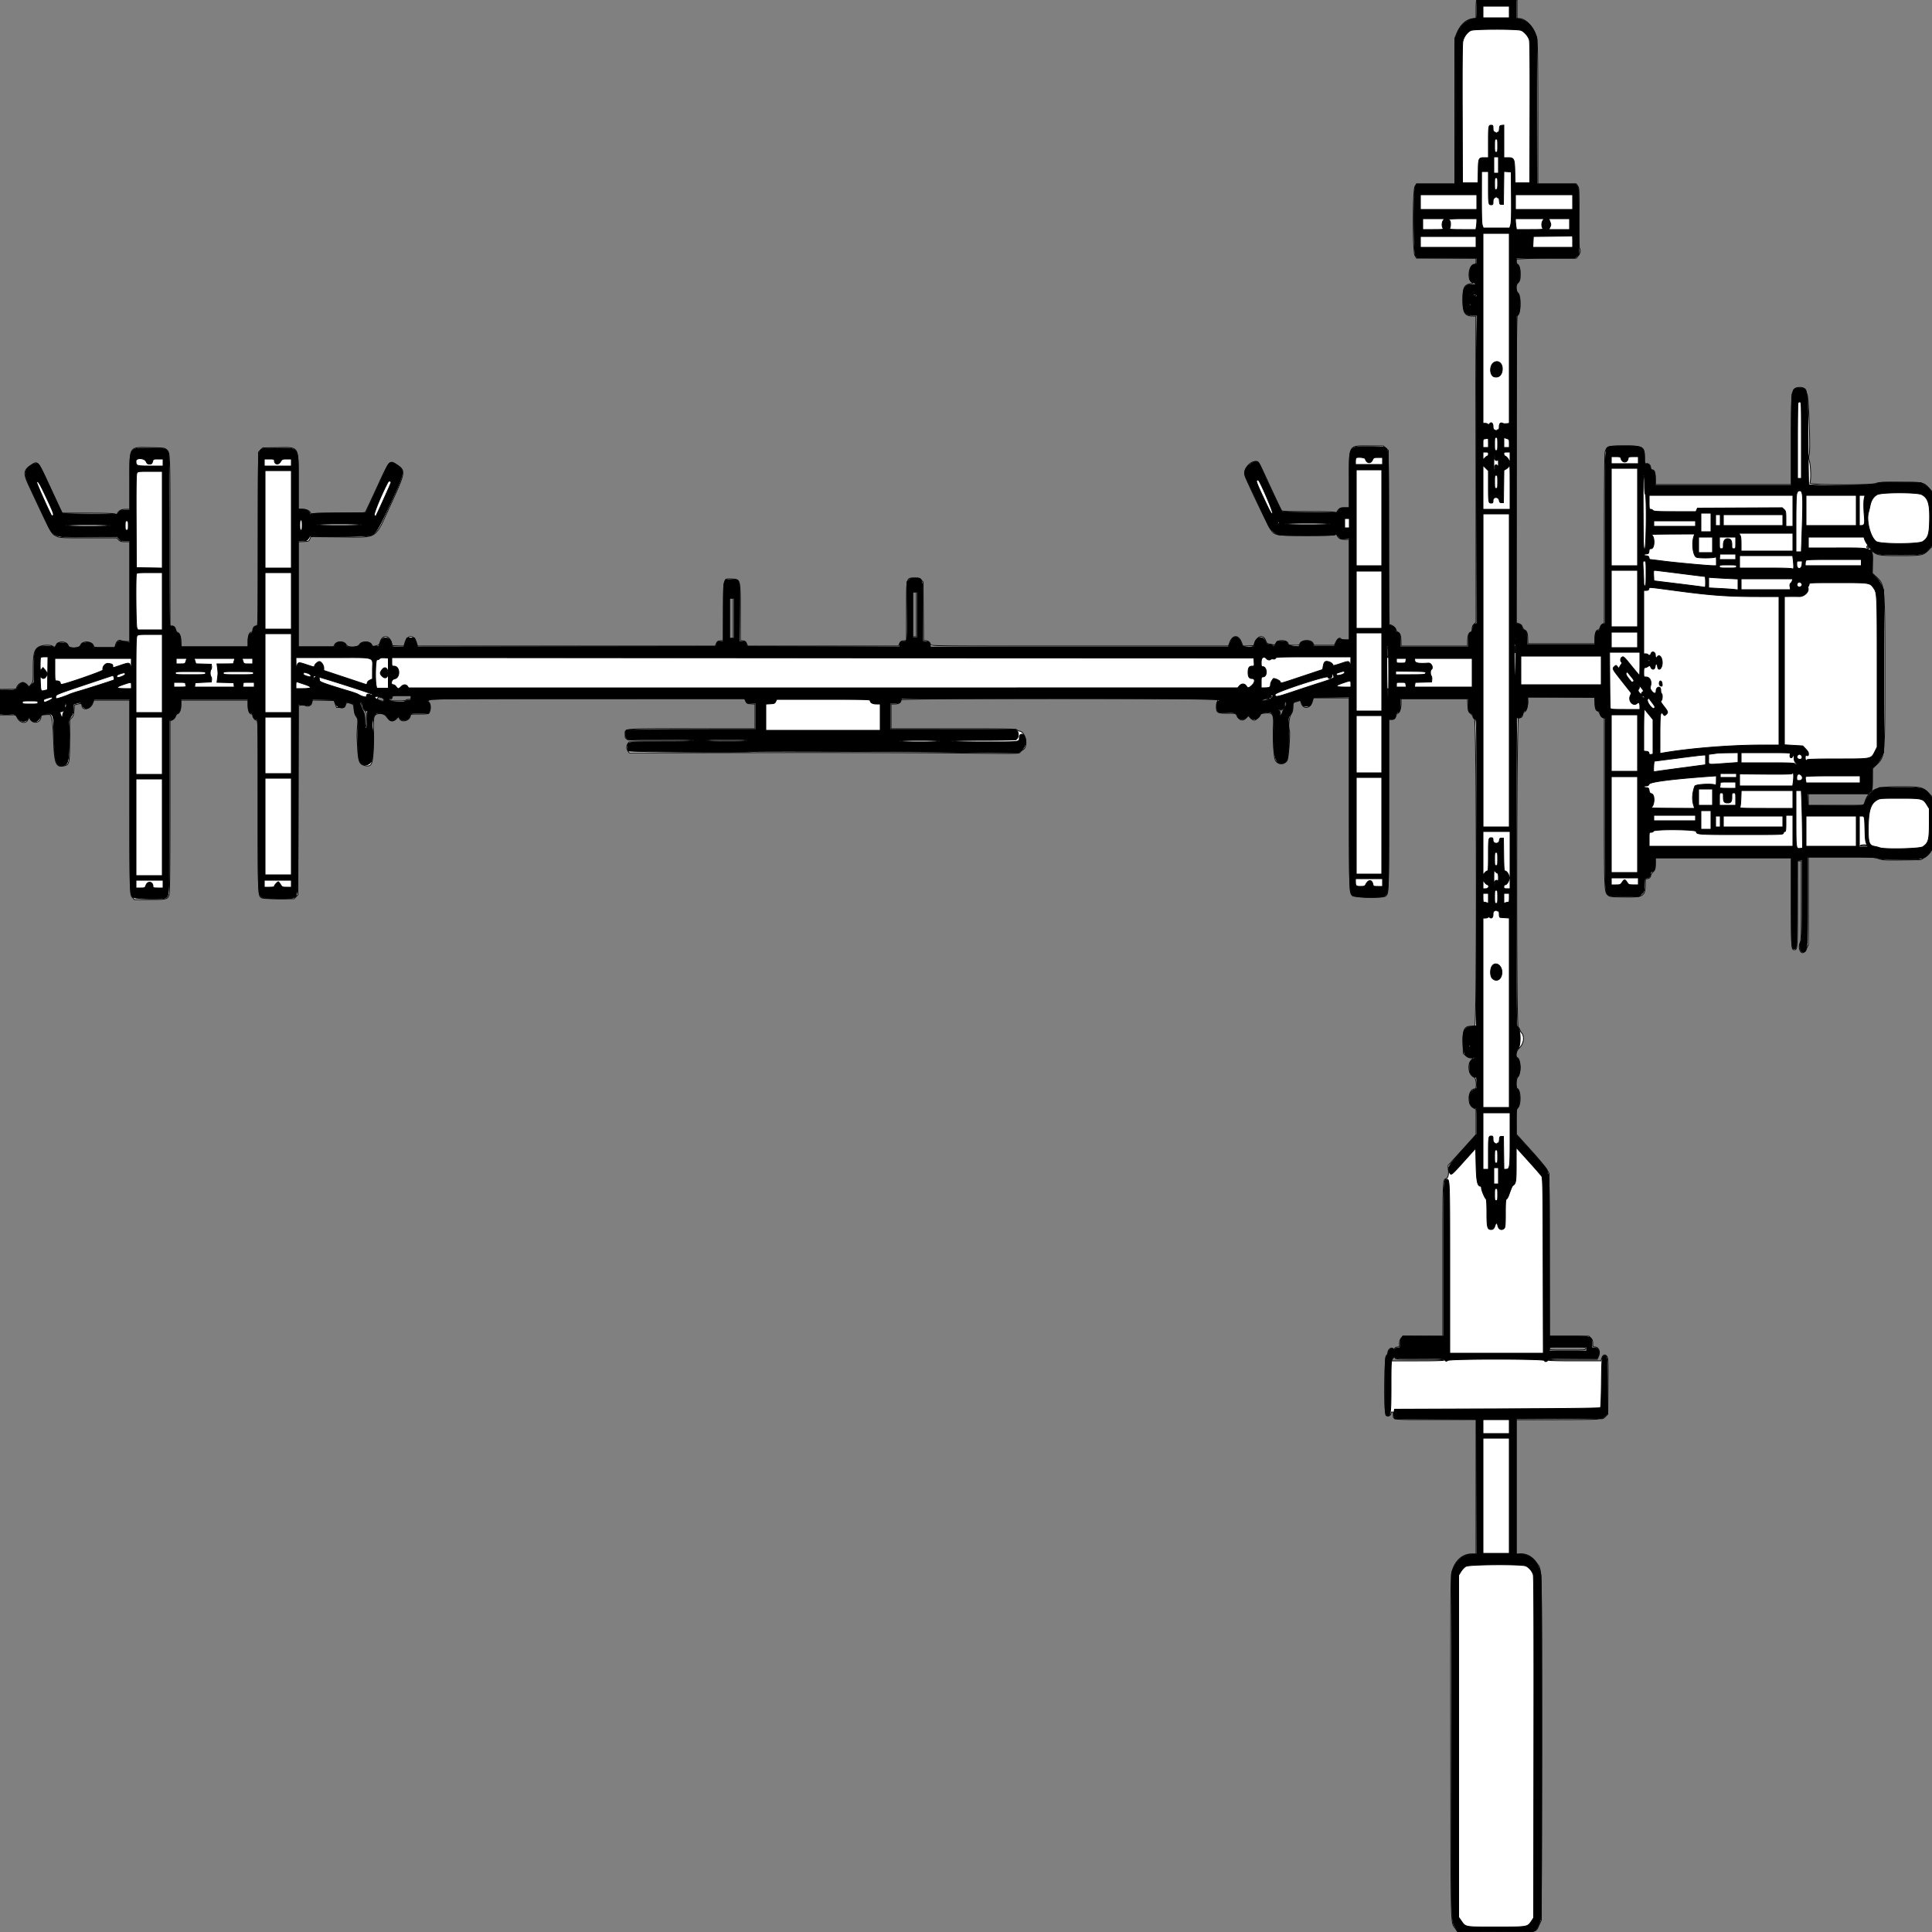
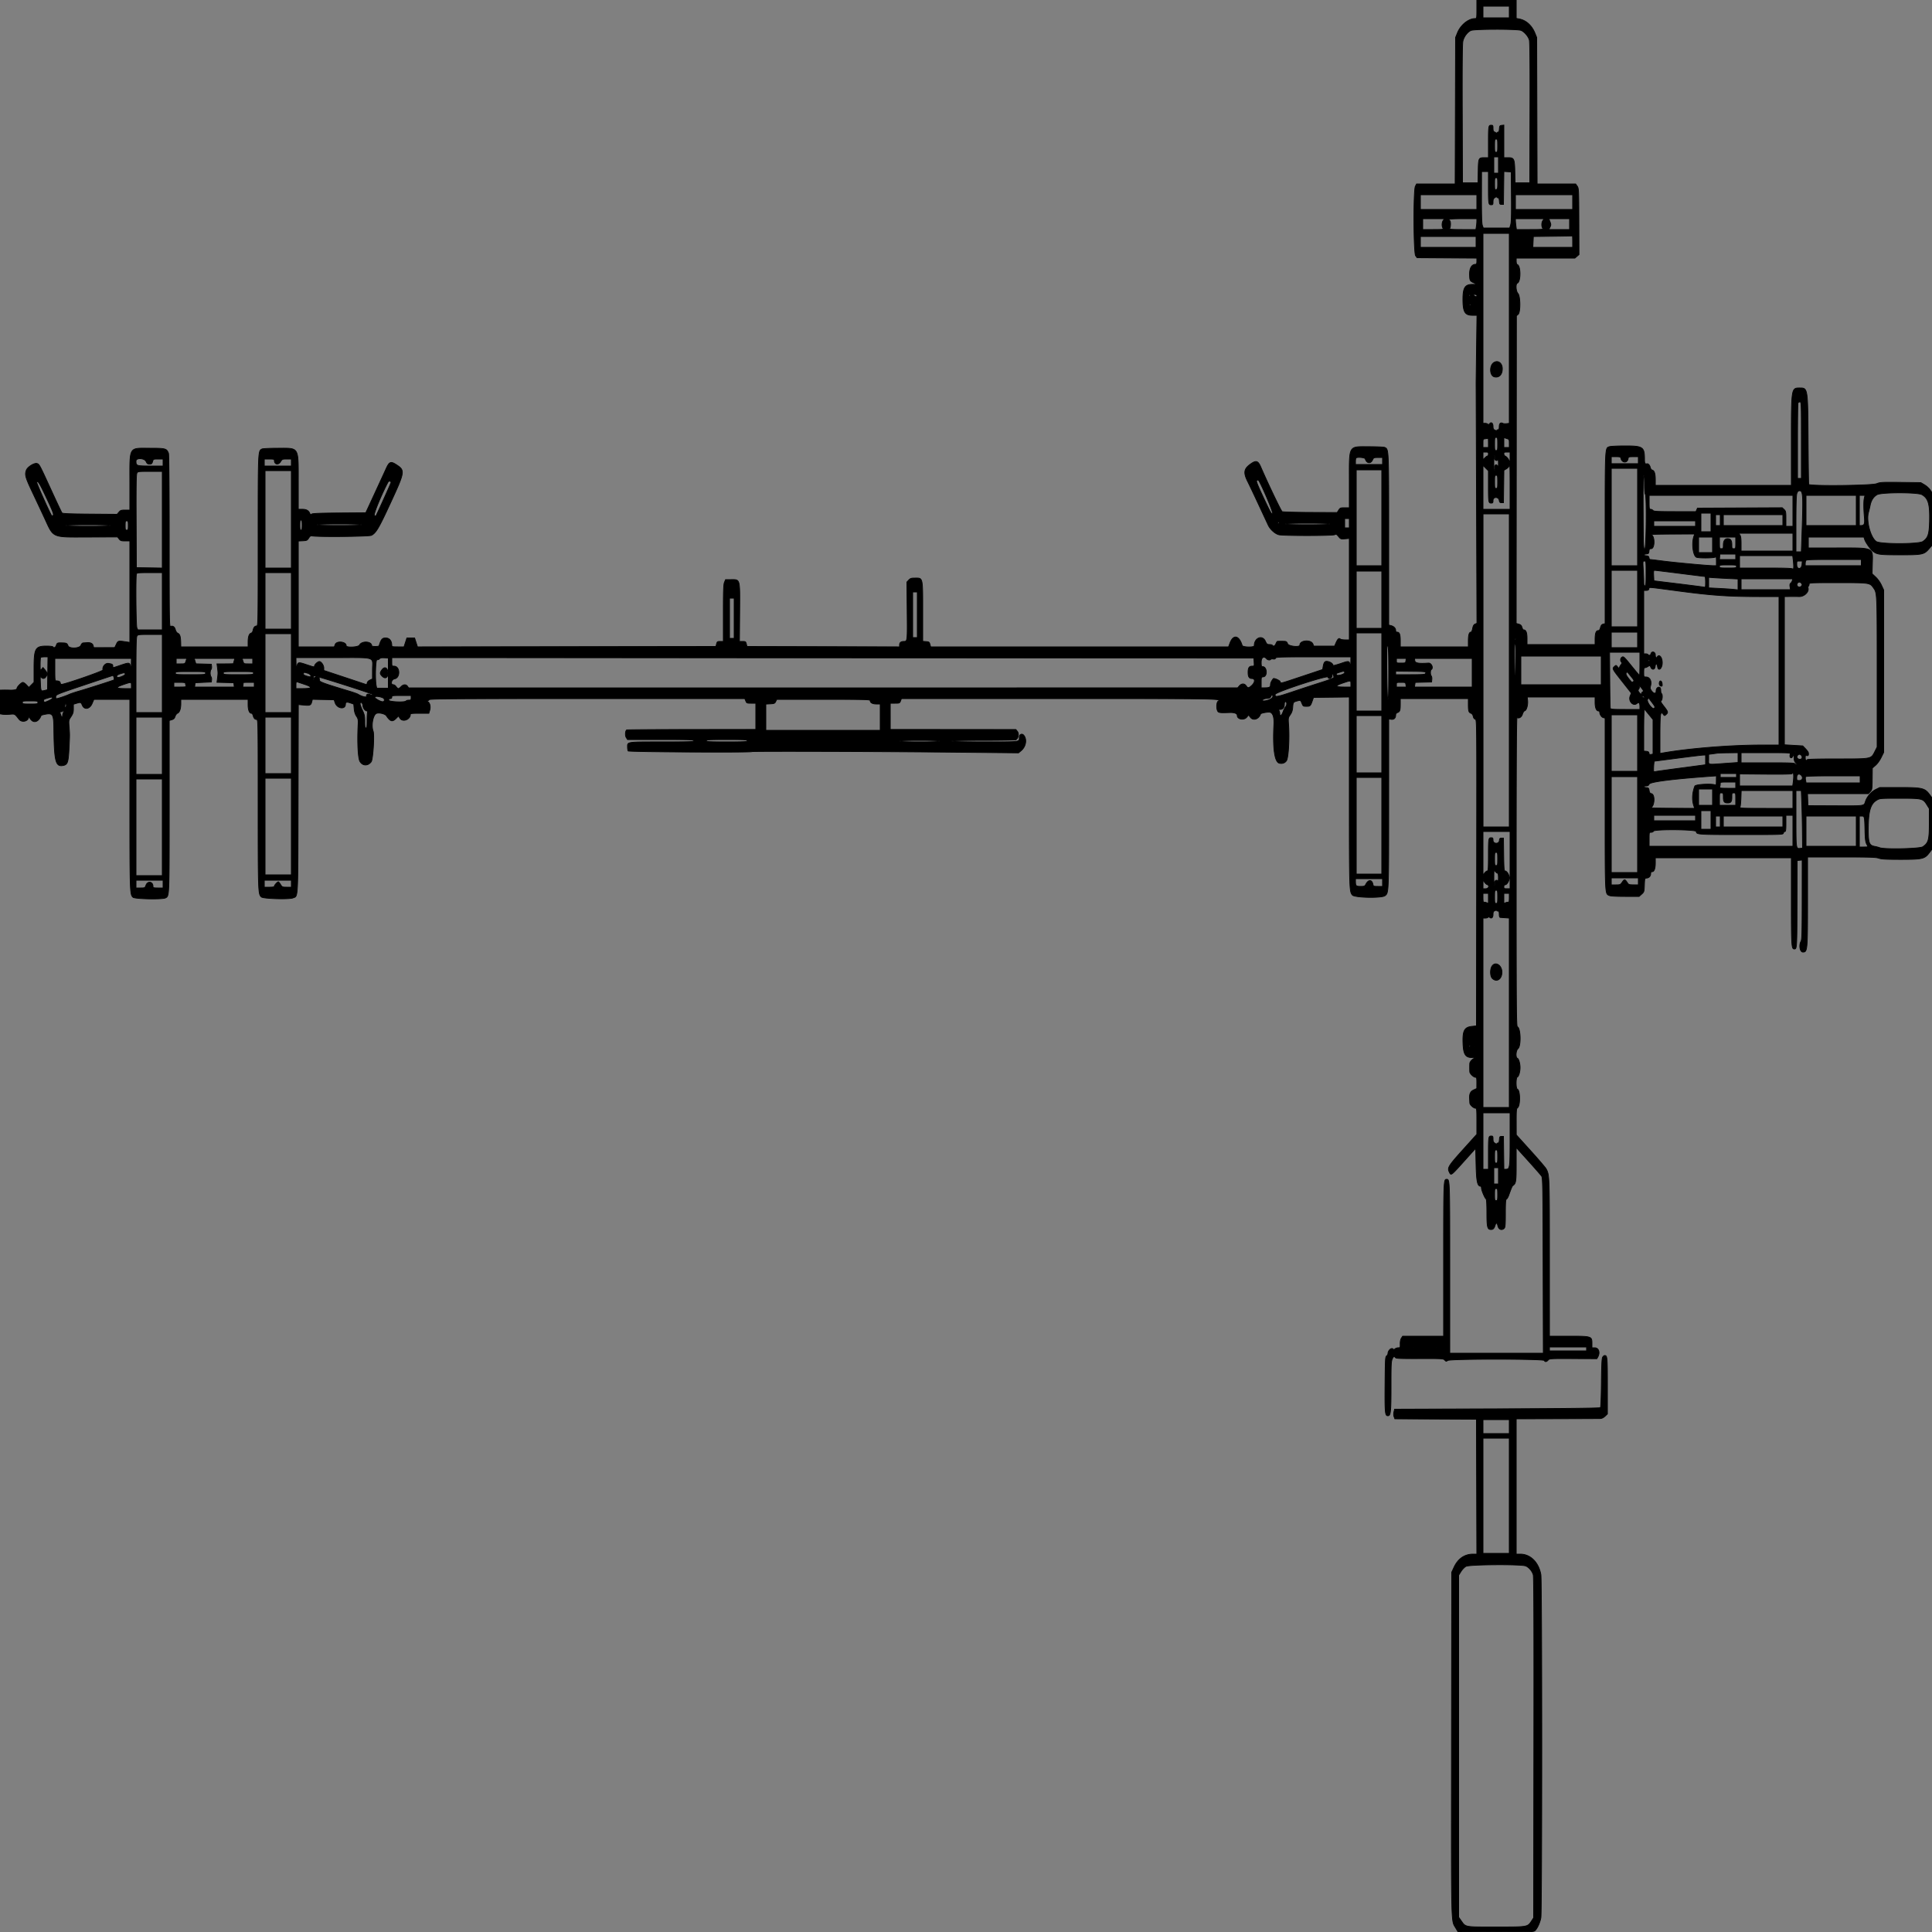
<svg xmlns="http://www.w3.org/2000/svg" preserveAspectRatio="none" width="2500" height="2500" viewbox="0 0 100 100">
  <rect width="100%" height="100%" fill="#808080" stroke="none" />
-   <path class="fill" d="M1910.667.667c-.367.366-.667 5.708-.667 11.87V23.74l-4.518.509c-8.531.962-16.034 8.069-20.7 19.606L1882.5 49.5V238h-49.529l-1.982 3.25c-3.073 5.041-3.073 84.459 0 89.5l1.982 3.25H1910v4c0 3.271-.348 4-1.911 4-7.691 0-10.133 21.131-2.717 23.515 1.726.555 1.305.847-2.229 1.55-8.618 1.715-10.144 4.896-10.139 21.135.005 16.812 2.486 20.8 12.941 20.8h3.815l.145 198.112.145 198.112-2.525 2.34c-1.849 1.714-2.525 3.361-2.525 6.151 0 2.972-.488 4.028-2.217 4.798-2.653 1.181-3.55 4.039-3.683 11.737l-.1 5.75h-86l-.1-5.75c-.132-7.639-1.028-10.555-3.595-11.699-1.172-.523-2.522-2.323-3.002-4-.839-2.936-6.729-7.003-8.54-5.898-.406.247-.856-50.461-1-112.684l-.263-113.133-3.266-2.918-3.266-2.918h-18.261c-27.37 0-25.707-2.91-25.707 44.968V657h-5.927c-5.932 0-8.675 1.665-10.381 6.3-.339.921-.75.91-1.767-.05-1.006-.949-9.434-1.25-35.003-1.25-25.773 0-33.898-.293-34.618-1.25-.517-.687-6.443-13.175-13.169-27.75-17.403-37.713-16.17-35.447-19.484-35.826-8.084-.925-17.127 10.142-14.783 18.092 1.625 5.507 29.959 64.99 33.077 69.436 5.783 8.248 6.067 8.298 46.815 8.298 27.299 0 36.156-.298 37.165-1.25 1.017-.96 1.428-.971 1.767-.05 1.706 4.635 4.449 6.3 10.381 6.3H1746v130h-4.941c-2.718 0-5.219-.45-5.559-1-1.53-2.475-4.583-.883-6.712 3.5l-2.187 4.5-13.05-.006-13.051-.007-1.703-2.993c-3.005-5.28-16.797-3.773-16.797 1.835 0 .791-2.436 1.171-7.5 1.171-5.616 0-7.5-.338-7.5-1.345 0-5.403-12.928-6.73-15.797-1.621-1.303 2.321-2.173 2.884-3.703 2.396-1.1-.351-3.443-.864-5.207-1.139-2.575-.401-3.428-1.17-4.33-3.903-2.774-8.407-10.404-7.325-14.089 1.998l-1.626 4.114-6.975.291-6.974.291-2.006-5.291c-3.557-9.385-11.136-9.399-14.756-.027l-2.023 5.236h-192.757c-186.693 0-192.757-.058-192.757-1.845 0-2.573-3.153-5.155-6.294-5.155h-2.637l-.285-37.92-.284-37.921-2.424-2.579c-2.105-2.24-3.25-2.58-8.678-2.58-10.831 0-10.398-1.794-10.398 43.074v37.805l-3.75.311c-3.139.259-3.983.839-5.18 3.56l-1.431 3.25-97.569-.022-97.57-.021-1.5-3.229c-1.173-2.523-2.209-3.296-4.75-3.541l-3.25-.314v-36.288c0-43.804.239-42.87-11.093-43.376-10.953-.489-10.356-2.825-10.691 41.837l-.284 37.837-3.716.309c-3.075.255-3.975.865-5.216 3.536l-1.5 3.229-192.592.021-192.591.022-1.257-4.25c-3.211-10.856-11.916-10.833-15.131.039l-1.269 4.289-7.425-.289-7.426-.289-1.654-4.988c-2.94-8.861-11.296-9.068-14.005-.346-1.156 3.724-1.962 4.74-4.047 5.101-1.432.247-3.278.739-4.103 1.093-1.006.432-2.061-.345-3.203-2.358-2.59-4.563-12.999-4.568-15.594-.008-2.616 4.598-14.79 4.598-17.406 0-2.575-4.524-12.019-4.524-14.594 0l-1.703 2.993-22.75.007L386 837V701.091l6.75-.295c6.392-.28 6.827-.455 8.202-3.299l1.451-3.004 38.049.315c49.849.414 43.853 4.214 64.641-40.962 19.767-42.955 20.046-44.658 8.573-52.385-9.512-6.405-9.362-6.577-26.163 30.039-7.571 16.5-14.211 30.563-14.756 31.25-.759.956-9.046 1.25-35.286 1.25-26.5 0-34.409.284-34.799 1.25-.312.775-.534.613-.583-.427-.152-3.22-4.942-5.823-10.714-5.823H386l-.015-35.75c-.019-47.288 1.744-44.486-27.715-44.031l-18.229.281-2.771 2.773-2.77 2.772-.263 112.478L333.975 810h-2.453c-2.619 0-4.522 2.497-4.522 5.934 0 1.136-.649 2.066-1.443 2.066-2.927 0-4.557 4.192-4.557 11.723V837l-43.25-.009-43.25-.009-.216-6.201c-.249-7.186-1.749-11.476-4.292-12.284-.986-.313-2.099-1.788-2.473-3.277-.947-3.774-2.372-5.22-5.141-5.22H220V699.968c0-117.969.171-113.883-4.964-118.468-2.029-1.812-3.906-2.029-19.914-2.311-28.872-.507-27.113-3.365-27.118 44.061L168 659h-5.545c-5.559 0-9.326 2.114-10.605 5.95-.349 1.047-.908 1.089-2.582.193-1.48-.792-12.375-1.144-35.452-1.147l-33.316-.004-14.497-31.171c-17.826-38.33-16.711-37.066-26.728-30.32-8.655 5.829-9.092 10.354-2.382 24.709 30.826 65.955 29.37 63.286 36.396 66.688 4.172 2.019 5.789 2.102 41.162 2.102h36.82l2.317 2.5c1.979 2.136 3.198 2.5 8.364 2.5H168v129h-4.453c-2.449 0-5.641-.541-7.093-1.203-3.034-1.382-5.968 1.284-7.101 6.453l-.603 2.75h-13.406c-11.865 0-13.478-.201-14.027-1.75-2.494-7.03-14.666-7.722-17.23-.98-1.393 3.666-14.459 4.283-15.585.736-2.015-6.347-12.196-7.334-15.629-1.515-1.938 3.284-2.187 3.403-4.189 2-3.64-2.55-14.486-1.99-18.846.973-5.666 3.85-6.838 8.694-6.838 28.268 0 16.258-.019 16.399-2.68 19.734l-2.681 3.359-2.721-2.912c-4.4-4.711-11.328-2.485-13.496 4.337-.483 1.519-1.932 1.75-10.989 1.75H0v33h20.757l1.202 2.901c3.18 7.678 11.979 9.445 14.272 2.867l1.036-2.974 1.936 3.058C43.387 937.46 53 934.969 53 927.277c0-2.007.533-2.297 4.5-2.444 2.475-.091 5.238-.204 6.139-.25 3.451-.175 4.817 8.265 5.814 35.917 1.022 28.358 3.317 33.228 14.284 30.311 5.909-1.572 6.308-3.631 6.398-33.064l.08-26.247 2.522-2.69c2.049-2.185 2.615-3.995 3.02-9.66l.499-6.972 4.062-1.031c4.38-1.111 5.682-.804 5.682 1.341 0 7.728 11.148 5.56 14.078-2.738l1.324-3.75H168v123.375c0 130.256-.056 128.194 3.574 132.111l2.331 2.514h19.825c22.274 0 23.429-.31 25.226-6.779.682-2.457 1.035-41.179 1.038-113.945L220 933.051l3.074-1.589c1.692-.875 3.529-2.892 4.084-4.485.555-1.593 1.823-3.154 2.818-3.469 2.593-.823 4.242-5.561 4.166-11.966l-.067-5.542H321v6.777c0 7.024 1.705 11.223 4.557 11.223.794 0 1.443.8 1.443 1.777 0 2.694 2.868 6.223 5.057 6.223 1.912 0 1.943 1.747 1.943 111.032 0 118.872-.108 116.235 4.85 118.888 1.252.67 9.573 1.08 21.91 1.08h19.891l2.425-2.58 2.424-2.581.262-122.343.261-122.342 3.055-.671c1.743-.383 4.333-.141 6.033.563 4.115 1.705 7.733-.015 8.542-4.062l.608-3.037 13.987.276 13.987.277 1.661 4.5 1.661 4.5h4.971c4.667 0 5.061-.203 6.427-3.307 1.525-3.467 2.269-3.579 8.375-1.257 2.114.803 2.475 1.687 2.859 6.994.308 4.269 1.123 7.001 2.739 9.187 2.153 2.912 2.259 3.728 1.658 12.747-.802 12.005-.809 10.771.176 28.188.974 17.234 2.36 20.829 8.635 22.398 10.408 2.604 11.682-1.193 11.793-35.126.089-27.52.104-27.709 2.393-29.998 2.971-2.971 10.874-2.375 13.687 1.031a578.433 578.433 0 0 0 3.675 4.393c2.631 3.11 6.58 2.879 10.046-.587l2.837-2.837 1.078 2.366c2.771 6.084 14.094 2.654 14.094-4.269 0-1.148 2.212-1.423 11.443-1.423 10.692 0 11.546-.146 13-2.223 1.947-2.779 2.022-9.76.133-12.336-4.265-5.816-18.345-5.443 204.829-5.419l203.095.021 1.5 3.229c1.377 2.963 1.931 3.253 6.75 3.53l5.25.303V943h-82.345c-92.908 0-85.655-.658-85.655 7.772 0 7.421-1.247 7.228 46.723 7.228 27.518 0 42.277.349 42.277 1s-14.648 1-41.943 1h-41.944l-1.556 2.223c-2.011 2.871-1.982 6.725.073 9.659l1.63 2.328 169.12-.355c93.016-.195 206.508.053 252.204.551 82.424.898 83.096.889 84.5-1.092.779-1.098 2.413-2.526 3.632-3.172 7.5-3.979 3.217-24.142-5.128-24.142-.739 0-1.903-.675-2.588-1.5-1.088-1.311-11.451-1.5-82.122-1.5H1153v-32h4.845c5.093 0 8.155-2.001 8.155-5.329 0-2.582 408.435-2.586 409.426-.004.352.917.175 2.132-.393 2.7-.568.568-1.033 3.348-1.033 6.178 0 7.691 1.292 8.455 14.294 8.455 10.019 0 10.703.13 11.796 2.25 3.679 7.136 7.919 8.437 12.365 3.797l2.83-2.954 2.759 2.954c1.517 1.624 3.728 2.953 4.914 2.953 2.205 0 8.042-5.518 8.042-7.603 0-.697 2.481-1.361 6.25-1.671 9.776-.806 11.05 1.176 10.456 16.274-.708 17.988.618 40.901 2.583 44.642 3.299 6.28 12.132 6.28 15.413 0 1.693-3.241 3.951-35.403 2.714-38.642-1.678-4.388-.415-16.913 2.075-20.582 1.949-2.872 2.509-4.963 2.509-9.367v-5.669l4.921-1.574 4.921-1.574.657 2.633c2.342 9.387 12.041 8.622 14.656-1.156l1.26-4.711H1746v124.435c0 127.028.017 127.582 3.96 131.525 2.358 2.358 38.06 3.17 42.19.96 4.956-2.653 4.85-.054 4.85-118.388V931h3.378c3.748 0 5.127-1.178 6.15-5.256.379-1.509 1.338-2.744 2.131-2.744 2.232 0 4.341-6.299 4.341-12.968V904h86l.087 2.25c.539 13.881.543 13.899 3.776 16.919 1.725 1.613 3.137 3.581 3.137 4.373 0 .793.9 2.003 2 2.69 2.795 1.745 3.21 396.09.418 397.161-.87.334-3.365.607-5.545.607-8.229 0-10.25 4.884-9.712 23.465l.339 11.704 3.266 2.915c2.105 1.88 4.357 2.916 6.339 2.916h3.073l-2.589 3.077c-5.309 6.309-2.914 19.328 4.042 21.973 2.858 1.086 3.761 14.95.975 14.95-8.927 0-10.725 19.928-2.212 24.513l3.606 1.942v32.708l-18.111 20.07-18.112 20.07.468 5.598c.553 6.614-.63 10.705-3.296 11.402-3.863 1.01-3.949 3.301-3.949 104.807v98.98l-25.719-.142-25.718-.141-2.282 2.652c-1.635 1.901-2.281 3.911-2.281 7.097 0 4.013-.231 4.444-2.378 4.444-1.307 0-2.921.655-3.585 1.455-.972 1.171-1.594 1.22-3.187.25-2.277-1.386-5.85 1.916-5.85 5.406 0 1.039-.9 2.789-2 3.889-2.76 2.76-3.159 74.699-.429 77.429 2.328 2.327 6.429.249 6.429-3.258 0-.644.675-1.171 1.5-1.171 1.007 0 1.5 1.007 1.5 3.066 0 7.454-4.092 6.934 54.535 6.934H1910v173.8h-5.844c-12.993 0-23.405 10.742-26.091 26.919-.817 4.919-1.049 66.93-.845 225.781.311 243.013-.265 222.43 6.509 232.667l2.537 3.833h49.712c56.578 0 50.802.988 55.725-9.527l2.797-5.973.259-222.964c.287-247.546.791-228.622-6.375-239.19-5.68-8.375-13.936-12.595-22.634-11.569l-3.75.442V1837h52.333c28.784 0 52.658-.324 53.054-.72.396-.396 2.163-.596 3.926-.444 2.49.214 3.873-.421 6.196-2.845l2.991-3.12.285-36.281c.274-34.86.208-36.376-1.687-38.686-2.459-2.996-5.128-1.782-6.485 2.95l-.902 3.146h-34.415c-22.688 0-34.203-.341-33.796-1 .391-.632 12.126-1 31.907-1h31.289l1.776-3.938c2.757-6.113.269-12.062-5.043-12.062-2.216 0-2.429-.399-2.429-4.545 0-3.493-.568-5.114-2.455-7l-2.454-2.455h-51.047l-.272-105.25-.272-105.25-2.722-5c-1.497-2.75-11.059-14.221-21.25-25.491l-18.528-20.49v-15.945c0-15.151.112-16.064 2.246-18.336 4.181-4.45 3.552-22.95-.838-24.635-2.512-.964-1.885-12.466.838-15.365 4.181-4.45 3.552-22.95-.838-24.635-3.154-1.21-1.717-8.389 2.481-12.393 5.975-5.699 7.276-14.95 2.818-20.033-.809-.922-1.766-2.649-2.127-3.837-.362-1.188-1.315-2.705-2.119-3.372-2.614-2.17-2.16-399.968.457-399.968 3.569 0 5.025-1.181 5.666-4.597.375-1.999 1.232-3.403 2.078-3.403 2.231 0 4.338-6.304 4.338-12.979v-6.042l43.25.26 43.25.261.257 6c.36 8.38.988 10.47 3.416 11.368 1.175.435 2.604 2.302 3.22 4.207.609 1.884 2.119 3.869 3.357 4.412l2.25.987v108.82c0 115.029.018 115.493 4.676 119.874 2.391 2.248 3.15 2.342 21.152 2.6 24.89.356 27.167-1.028 27.17-16.518.002-6.898.114-7.25 2.302-7.25 2.699 0 4.7-1.725 4.7-4.052 0-.908 1.35-3.064 3-4.791 2.788-2.917 3-3.669 3-10.648V1110h176v57.929c0 60.398.044 61.071 4.015 61.071 3.813 0 3.985-2.574 3.985-59.723V1114h5v51.346c0 45.286-.191 51.729-1.617 54.587-2.921 5.856.28 14.968 4.386 12.487.952-.576 2.743-3.026 3.981-5.445l2.25-4.399V1109h42.306c40.109 0 42.623.107 48.421 2.065 5.637 1.904 8.014 2.04 30.444 1.75l24.329-.315 4.738-2.785c2.605-1.532 5.868-4.449 7.25-6.482l2.512-3.697v-68.84l-5.25-5.225c-6.867-6.834-10-7.471-36.75-7.471-30.863 0-39.031 3.44-44.515 18.75l-1.88 5.25H2340v-15h78.864l2.068-2.904c1.843-2.588 2.068-4.361 2.068-16.265V994.47l4.592-4.45c11.724-11.362 11.408-7.995 11.408-121.52 0-113.37.166-111.64-11.788-122.659l-4.425-4.078.157-12.98c.128-10.61-.147-13.444-1.508-15.52-1.543-2.356-1.378-2.311 2.261.614 5.863 4.712 8.663 5.123 34.796 5.117 28.072-.006 30.193-.408 36.757-6.964l4.75-4.744v-71.28l-3.682-4.076c-7.088-7.845-7.821-7.998-38.423-7.998-22.31 0-27.592.269-30.128 1.534-5.33 2.66-87.235 2.277-85.802-.4 1.611-3.011 1.269-21.915-.504-27.887-1.267-4.264-1.326-5.899-.333-9.211 1.707-5.699-.668-73.11-2.726-77.372-.771-1.597-1.402-3.476-1.402-4.177 0-6.626-15.332-7.008-16.651-.415-.334 1.671-.999 3.28-1.478 3.576-.479.296-.871 26.836-.871 58.979V627h-176v-7.566c0-8.372-1.081-11.434-4.035-11.434-1.319 0-1.965-.679-1.965-2.066 0-3.714-1.884-5.934-5.035-5.934H2128v-7.032c0-15.187-1.284-15.968-26.26-15.968-21.75 0-22.518.251-24.764 8.083-.608 2.12-.976 44.513-.976 112.423v109.02l-2.25.987c-1.247.547-2.677 2.436-3.207 4.237-.526 1.787-1.469 3.25-2.095 3.25-2.907 0-4.547 3.814-4.678 10.883l-.132 7.117H1977l-.1-5.75c-.133-7.699-1.03-10.556-3.683-11.737-1.22-.544-2.695-2.43-3.276-4.192-.778-2.358-1.974-3.507-4.526-4.349l-3.468-1.145.153-198.493c.123-160.421.398-198.588 1.435-198.986 4.362-1.674 4.953-25.92.715-29.348-3.309-2.678-3.173-9.986.25-13.409 2.55-2.551 2.908-4.632 2.503-14.575-.195-4.794-1.46-8.023-3.649-9.316-.745-.44-1.354-2.058-1.354-3.596v-2.797l12.157-.653c6.686-.36 24.204-.654 38.927-.654h26.771l2.094-2.662c2.802-3.562 3.56-7.018 2.127-9.696-.862-1.612-1.098-12.41-.878-40.173.284-35.686.19-38.134-1.563-40.719l-1.865-2.75H1990v-90.864c0-57.203-.376-92.858-1.014-96.25C1986.364 36.958 1975.064 24 1965.54 24H1963V0h-25.833c-14.209 0-26.134.3-26.5.667M1901 382.5c0 .275.225.5.5.5s.5-.225.5-.5-.225-.5-.5-.5-.5.225-.5.5m7.333.167a.948.948 0 0 0 1.334 0c.366-.367.066-.667-.667-.667-.733 0-1.033.3-.667.667m507.343 324.734c-.319.831.241 1.606 1.376 1.902 1.615.423 1.755.204.895-1.401-1.215-2.272-1.562-2.348-2.271-.501M1181 795v29h5v-58h-5v29m-237 5v26h5v-52h-5v26m1016 27.5c0 .275.225.5.5.5s.5-.225.5-.5-.225-.5-.5-.5-.5.225-.5.5m-164 3c0 .275.225.5.5.5s.5-.225.5-.5-.225-.5-.5-.5-.5.225-.5.5m164.328 10c.005 3.85.185 5.302.402 3.228.216-2.075.213-5.225-.008-7-.221-1.776-.398-.078-.394 3.772M1795 844c0 4 .429 7 1 7s1-3 1-7-.429-7-1-7-1 3-1 7m0 54c0 4 .429 7 1 7s1-3 1-7-.429-7-1-7-1 3-1 7m-1287.589 4.5c-.393 1.564-1.336 2.5-2.519 2.5-1.041 0-1.892.45-1.892 1 0 .606 4.314 1 10.941 1 6.215 0 11.208-.432 11.559-1 .34-.55 1.941-1 3.559-1 2.47 0 2.941-.4 2.941-2.5V900h-11.981c-11.946 0-11.983.007-12.608 2.5m1137.225.006c-.315.822-.164 1.494.336 1.494 1.356 0 2.198-1.777 1.149-2.425-.501-.31-1.169.109-1.485.931m-1156.01 1.026c-.579 1.508 1.69 2.896 5.961 3.645 3.046.535 2.979-3.011-.079-4.174-3.665-1.394-5.197-1.256-5.882.529M1635 905.5c0 1.771.4 1.771 5 0l3.5-1.348-4.25-.076c-3.145-.056-4.25.314-4.25 1.424m28.244 3.241c-.691.236-.978.88-.638 1.431 1.291 2.088-2.835 9.017-5.109 8.583-2.004-.383-2.068-.187-1.105 3.419 1.096 4.106 2.608 5.135 2.608 1.776 0-2.274 2.449-7.545 4.701-10.118 1.71-1.953 1.372-5.717-.457-5.091M467 912.105c0 1.157 1.125 4.344 2.5 7.082 2.074 4.13 2.5 6.41 2.5 13.395 0 11.691 1.792 10.597 2.181-1.332.298-9.102.169-9.871-1.931-11.572-1.317-1.067-2.51-3.451-2.878-5.75-.659-4.122-2.372-5.439-2.372-1.823M914 959c0 .642 9.5 1 26.5 1s26.5-.358 26.5-1-9.5-1-26.5-1-26.5.358-26.5 1m1493.5 135c-1.469.631-.606.878 3.25.93 2.887.038 5.25-.38 5.25-.93 0-1.203-5.7-1.203-8.5 0M2005 1745c0 1.943.667 2 23.5 2s23.5-.057 23.5-2-.667-2-23.5-2-23.5.057-23.5 2m-203.297 13.531l-1.796 2.469h34.605c22.816 0 34.395-.341 33.988-1-.39-.632-12.021-1-31.59-1-26.609 0-31.054-.211-31.548-1.5-.792-2.064-1.564-1.846-3.659 1.031" fill-rule="evenodd" stroke="null" fill="#fff" />
  <path class="line" d="M1911 12c0 11.584-.074 12-2.134 12-8.632 0-18.806 8.211-22.962 18.531L1883.5 48.5l-.274 94.75-.275 94.75h-49.9l-1.578 3.052c-2.655 5.134-2.362 86.28.325 89.879l1.917 2.569 38.643.262 38.642.261v3.989c0 2.919-.412 3.988-1.535 3.988-5.252 0-8.198 5.331-7.854 14.21.271 6.981.586 7.522 5.762 9.872l4.127 1.874-6.076.022c-9.718.035-12.424 4.249-12.424 19.344 0 16.278 2.608 20.678 12.258 20.678h5.91l-.566 42.75c-.312 23.512-.561 43.875-.554 45.25.007 1.375.255 71.8.551 156.5l.538 154-2.319 1c-1.715.74-2.557 2.235-3.236 5.75-.532 2.754-1.462 4.75-2.214 4.75-2.286 0-3.368 3.673-3.368 11.434V837h-88v-7.566c0-8.372-1.081-11.434-4.035-11.434-1.395 0-1.965-.681-1.965-2.345 0-2.798-2.47-5.242-6.25-6.185l-2.75-.687V698.412c0-119.011.098-116.683-5.055-119.441-.997-.534-10.315-.971-20.705-.971-26.799 0-25.24-2.794-25.24 45.243V657h-5.902c-5.51 0-6.032.205-7.863 3.099l-1.962 3.098-34.79-.145c-19.134-.08-35.508-.54-36.386-1.023-1.344-.738-18.419-36.396-27.642-57.724-3.571-8.258-6.126-8.975-13.393-3.754-8.561 6.151-9.317 11.13-3.455 22.78 1.984 3.943 8.32 17.294 14.081 29.669 5.76 12.375 11.363 24.384 12.451 26.686 2.529 5.353 8.645 10.882 13.54 12.242 5.293 1.47 69.746 1.45 72.497-.022 1.754-.939 2.446-.607 4.873 2.337 2.721 3.301 3.041 3.414 8.39 2.971l5.561-.462V828h-5.3c-2.915 0-5.801-.501-6.413-1.113-1.625-1.625-3.261-.2-5.447 4.742l-1.934 4.371h-26.956l-.957-2.518c-2.363-6.214-16.993-5.174-16.993 1.209 0 3.218-14.685 1.651-15.85-1.691-.806-2.311-1.689-3.031-3.848-3.133-2.881-.137-8.315-.111-9.431.045-.345.048-1.188 1.438-1.871 3.088-1.236 2.983-3.32 3.91-4.5 2-.34-.55-2.089-1-3.888-1-2.879 0-3.499-.508-5.191-4.25-3.928-8.69-14.421-4.446-14.421 5.833 0 2.328-14.881 2.01-15.599-.333-4.077-13.301-11.519-14.705-15.896-3l-1.777 4.75h-385.439l-.926-3.25c-.836-2.929-1.344-3.28-5.145-3.557l-4.218-.308v-38.308c0-45.166.361-43.577-9.898-43.577-4.892 0-6.116.386-8.178 2.581l-2.424 2.581.353 36.306c.395 40.605.403 40.532-4.22 40.532-3.812 0-5.633 1.521-5.633 4.705v2.305l-98.686-.255-98.687-.255-.842-3.25c-.776-2.994-1.162-3.25-4.896-3.25h-4.053l.286-36.75c.35-44.927.772-43.25-10.889-43.25h-7.335l-1.449 3.468c-1.176 2.813-1.449 10.361-1.449 40V830h-3.971c-3.642 0-4.042.27-4.814 3.25l-.842 3.25-193.068.253-193.068.252-1.868-5.752-1.869-5.753h-10l-1.868 5.75-1.868 5.75h-7.882c-7.493 0-7.884-.111-7.93-2.25-.122-5.691-3.172-9.25-7.928-9.25-4.441 0-5.946 1.795-8.487 10.122-.363 1.19-9.537 1.201-9.537.011 0-5.925-12.854-6.639-15.885-.883-1.471 2.792-17.115 3.543-17.115.821 0-5.374-12.358-6.731-14.306-1.571l-1.132 3H386V700.1l5.735-.3c5.247-.275 5.906-.576 7.75-3.544 1.437-2.315 2.588-3.122 4.015-2.818 7.094 1.513 74.164.879 77.188-.73 5.956-3.167 9.506-9.203 24.514-41.678 18.887-40.87 19.108-42.319 7.6-49.773-7.137-4.622-9.073-3.879-13.111 5.036-1.755 3.875-8.407 18.332-14.782 32.126L473.318 663.5l-34.322.263c-25.456.196-34.71.583-35.822 1.5-1.155.953-1.592.962-1.903.037-1.482-4.4-4.45-6.3-9.844-6.3H386l-.006-33.75c-.008-48.052 1.614-45.25-26.195-45.25-10.412 0-19.747.437-20.744.971-5.152 2.757-5.055.465-5.055 119.049 0 106.923-.052 109.98-1.878 109.98-2.4 0-3.95 1.888-4.723 5.757-.365 1.824-1.375 3.265-2.494 3.558-2.572.672-3.905 4.683-3.905 11.75V837h-87l-.118-5.25c-.18-7.987-1.121-11.133-3.663-12.249-1.404-.617-2.657-2.414-3.27-4.69-1.021-3.793-3.358-5.359-6.308-4.227-1.515.582-1.641-7.882-1.641-110.412 0-66.777-.374-112.026-.939-113.511-2.402-6.319-3.652-6.661-24.315-6.661-27.617 0-25.746-3.272-25.746 45.02V660h-5.911c-5.215 0-6.187.324-8.25 2.75l-2.339 2.75-35.158-.287c-26.073-.212-35.407-.6-36.12-1.5-.529-.667-6.439-13.138-13.132-27.713-16.367-35.638-16.156-35.24-19.181-36.221-3.437-1.114-12.275 4.392-13.838 8.62-2.204 5.965-1.264 9.315 8.253 29.412 5.129 10.829 12.182 25.869 15.674 33.422 11.665 25.229 8.476 23.891 56.529 23.719l37.541-.135 2.039 2.592c1.784 2.267 2.778 2.591 7.966 2.591H168v131.258l-5.25-.778c-9.806-1.454-10.056-1.388-12.25 3.234l-2 4.214-13.642.036-13.641.036-.637-2.535c-.716-2.855-3.633-4.255-8.08-3.88-1.65.139-3.827.289-4.837.334-1.082.048-2.302 1.314-2.969 3.081-1.598 4.233-15.091 4.717-16.657.597-1.199-3.154-2.034-3.585-7.199-3.718-6.648-.172-6.87-.085-7.988 3.121-1.034 2.965-3.152 3.939-4.35 2-.34-.55-4.01-1-8.155-1C45.695 836 44 838.999 44 864.92v17.88l-3.336 3.35-3.335 3.35-3.023-3.25c-1.663-1.787-3.787-3.25-4.721-3.25-1.883 0-7.585 5.755-7.585 7.655 0 1.712-3.187 2.514-9.264 2.332-2.88-.087-6.923-.119-8.986-.072L0 893v30.738l3.374.548c1.855.301 6.073.302 9.372.003 6.49-.588 6.234-.728 11.879 6.461 3.739 4.76 12.359 2.569 12.379-3.146.002-.607.904.374 2.005 2.18 4.076 6.684 10.914 4.787 14.237-3.952.14-.367 2.655-1.1 5.589-1.629 9.457-1.703 10.627.239 10.825 17.966.489 43.776 2.249 50.547 12.548 48.285 5.148-1.13 6.212-4.278 7.061-20.904.974-19.066.97-18.42.164-28.756-.669-8.579-.633-8.776 2.444-13.422 2.576-3.889 3.123-5.708 3.123-10.385v-5.67l3.866-1.159c5.546-1.661 5.949-1.537 7.57 2.342 2.649 6.341 9.554 5.263 12.69-1.983l2.374-5.483 23.25-.017L168 905l.006 123.25c.005 127.122.057 128.813 4.059 132.815 2.261 2.261 38.098 2.989 42.085.855 4.957-2.653 4.85-.027 4.85-118.743V932.289l3.25-.928c2.452-.7 3.522-1.761 4.357-4.32.609-1.865 2.015-3.727 3.125-4.137 2.613-.967 4.268-5.834 4.268-12.553V905h87v6.777c0 6.931 1.701 11.223 4.448 11.223.734 0 1.645 1.235 2.024 2.744.909 3.622 2.355 5.256 4.65 5.256 1.826 0 1.878 3.048 1.878 109.557 0 113.913.087 116.399 4.205 120.131 2.534 2.297 35.983 3.305 40.979 1.236 6.712-2.781 6.287 5.536 6.586-128.81l.269-121.386 7.334.664c7.995.725 8.913.302 10.162-4.674l.695-2.772 14.036.277 14.035.277 1.369 4c2.571 7.513 13.227 9.047 13.345 1.921.049-2.932 1.64-3.417 6.162-1.876l4.554 1.551.546 6.021c.368 4.058 1.351 7.219 3.016 9.701 2.197 3.274 2.429 4.514 2.094 11.182-1.137 22.584-.114 43.071 2.363 47.312 3.446 5.9 10.376 6.103 14.602.426 2.29-3.076 4.309-34.79 2.519-39.553-2.793-7.426-.152-21.406 4.359-23.074 3.47-1.284 11.07.582 12.77 3.136 4.941 7.422 7.75 8.214 12.424 3.503l3.223-3.25 1.94 3c3.464 5.356 13.413 1.622 13.413-5.035 0-1.205 2.122-1.465 11.96-1.465h11.96l1.16-3.872c1.556-5.193-.226-11.074-3.408-11.244-2.028-.108-2.04-.149-.172-.611 1.1-.273 2.36-1.121 2.8-1.884.678-1.178 31.77-1.389 204.628-1.389h203.829l1.243 3c1.181 2.852 1.532 3 7.121 3H978v33.889l-83.103.06c-45.706.033-83.489.299-83.961.591-1.856 1.147-2.187 7.428-.525 9.964l1.635 2.496h42.977c37.535 0 42.977.19 42.977 1.5 0 1.309-5.27 1.5-41.429 1.5-46.173 0-44.585-.243-44.556 6.821.009 2.024.371 4.239.806 4.923.81 1.276 157.918 2.153 159.958.893 1.2-.742 158.414-.295 261.948.744l83.228.835 3.272-2.732c6.269-5.232 7.961-14.433 3.659-19.901-2.373-3.017-5.886-1.443-5.886 2.638 0 6.042 2.026 5.779-44.476 5.779-27.192 0-42.628-.359-43.024-1-.408-.66 13.41-1.005 40.691-1.015 22.72-.009 41.804-.346 42.409-.75 3.436-2.294 4.275-7.955 1.65-11.131l-1.75-2.118-81.25-.038-81.25-.039V910h6.087c5.845 0 6.132-.119 7.219-3l1.132-3h204.159c209.001 0 211.012.033 205.565 3.4-1.641 1.014-2.315 7.606-1.141 11.162 1.261 3.822 2.042 3.992 16.064 3.487 6.287-.226 9.915 1.177 9.915 3.834 0 4.966 8.648 6.512 12.281 2.195l2.458-2.922 2.161 2.922c3.653 4.941 11.036 2.613 13.306-4.195.414-1.242 10.381-2.95 12.524-2.146 3.586 1.345 5.146 6.6 4.684 15.773-1.57 31.142.894 48.525 7.099 50.083 3.754.942 7.26-.317 9.224-3.313 2.526-3.85 3.981-28.984 2.696-46.575-.62-8.496-.547-8.934 2.155-12.831 2.081-3.004 2.907-5.567 3.229-10.027.461-6.368.651-6.578 7.433-8.22 2.501-.605 2.897-.301 4.359 3.354 1.531 3.826 1.816 4.019 5.941 4.019 4.778 0 5.237-.425 7.536-6.979l1.585-4.521 23.165-.268 23.164-.269.006 123.269c.005 126.124.066 128.162 3.929 132.938 2.835 3.505 38.046 4.206 42.321.843 4.746-3.733 4.733-3.399 4.738-119.09l.006-109.577 3.163.465c3.583.525 5.837-1.609 5.837-5.527 0-1.533.811-2.642 2.364-3.232 3.095-1.177 3.636-2.832 3.636-11.134V904h88v7.418c0 8.737.517 10.448 3.496 11.58 1.4.533 2.457 2.019 2.857 4.016.401 2.007 1.371 3.362 2.643 3.695 2.005.524 2.008.962 1.756 198.658l-.252 198.133-5.957.64c-9.912 1.064-12.238 5.913-11.346 23.654.678 13.472 3.819 17.378 13.303 16.54 3.01-.265 3.505-.127 2 .557-3.184 1.449-6.489 5.015-6.625 7.148-.069 1.079-.125 3.536-.125 5.461 0 1.925.056 4.382.125 5.46.155 2.425 4.983 7.04 7.365 7.04 1.521 0 1.756.986 1.734 7.25l-.026 7.25-3.946 1.819c-4.307 1.986-5.793 5.212-5.38 11.681.123 1.925.259 4.309.301 5.298.099 2.319 4.823 6.702 7.223 6.702 1.732 0 1.854 1.11 1.854 16.882v16.882l-17.75 19.711c-19.057 21.162-20.548 23.58-17.926 29.078 2.346 4.919 2.061 5.124 18.872-13.58l15.304-17.027.5 21.277c.512 21.775 1.823 27.777 6.068 27.777.513 0 .932 1.069.932 2.376 0 2.74 4.382 13.124 5.947 14.091.671.415 1.053 6.889 1.053 17.87 0 18.707.741 21.663 5.434 21.663 2.634 0 3.909-1.292 5.182-5.25 1.247-3.88 2.684-3.827 3.493.129 1.033 5.049 5.09 6.779 8.32 3.55 1.311-1.311 1.571-4.525 1.571-19.393 0-14.056.286-17.932 1.352-18.341.744-.285 2.052-2.471 2.906-4.857 3.411-9.525 4.495-12.07 5.406-12.69 3.959-2.695 4.336-5.081 4.336-27.412v-21.819l15.611 17.292c8.586 9.51 16.348 18.396 17.25 19.747 1.491 2.233 1.664 12.713 1.91 115.75l.27 113.294H1876v-110.566c0-113.809-.022-114.434-4-114.434-3.963 0-4 .96-4 103.434V1729h-52.954l-1.653 2.523c-1.034 1.577-1.611 4.389-1.541 7.5.107 4.747-.011 4.977-2.541 4.977-1.46 0-3.476.745-4.482 1.655-1.094.99-1.829 1.191-1.829.5 0-.635-.874-1.155-1.943-1.155-2.237 0-5.057 3.548-5.057 6.362 0 1.055-.787 2.493-1.75 3.196-1.6 1.169-1.775 4.316-2.036 36.701-.296 36.728.064 40.741 3.663 40.741 3.62 0 4.123-4.722 4.123-38.684 0-33.233-.005-33.177 3.708-38.243.172-.235.883.353 1.58 1.306 1.156 1.582 3.933 1.726 31.811 1.651 29.301-.079 30.617-.001 32.349 1.912 1.626 1.798 2.012 1.85 3.901.526 3.194-2.237 124.154-2.207 125.013.032.804 2.095 2.878 1.869 4.939-.539 1.691-1.975 2.71-2.035 32.393-1.917l30.647.122 1.294-2.333c3.185-5.741 1.038-11.833-4.17-11.833H2060v-5.427c0-9.44-.418-9.573-30.135-9.573H2005l-.012-101.75c-.012-106.398-.025-106.753-4.268-114.75-.875-1.65-9.931-12.225-20.124-23.5l-18.533-20.5-.031-16.89c-.028-14.674.188-17.05 1.645-18.116 3.775-2.76 3.586-22.688-.229-24.152-2.068-.794-2.077-14.887-.01-15.68 1.767-.678 3.551-6.787 3.551-12.162 0-5.375-1.784-11.484-3.551-12.162-2.512-.964-1.908-10.137.812-12.339 4.183-3.386 3.559-26.707-.759-28.364-1.314-.504-1.491-24.272-1.491-200.663 0-140.312.316-199.895 1.057-199.437 2.521 1.559 5.872-.566 7.04-4.463.675-2.255 1.931-4.108 2.968-4.379 2.33-.609 4.294-7.817 3.661-13.433l-.48-4.26H2064v6.777c0 7.024 1.705 11.223 4.557 11.223.794 0 1.443.654 1.443 1.453 0 2.919 2.402 6.61 4.671 7.179l2.329.585v110.99c0 121.143-.243 115.994 5.595 118.654 1.572.717 9.153 1.139 20.436 1.139h17.937l3.266-2.917c3.156-2.82 3.277-3.215 3.608-11.79.338-8.789.366-8.874 3-9.085 3.089-.247 5.158-2.613 5.158-5.899 0-1.575.585-2.309 1.839-2.309 2.661 0 4.161-4.162 4.161-11.547V1110h176v56.435c0 58.034.227 61.565 3.956 61.565 3.169 0 3.268-1.721 3.41-59.78l.134-54.72 3.25-.313 3.25-.314-.035 51.314c-.03 42.6-.279 51.738-1.465 53.813-2.947 5.154-1.358 14 2.515 14 5.752 0 5.985-2.548 5.985-65.46V1109h43.874c36.98 0 44.562.242 48.246 1.542 3.486 1.23 9.32 1.541 28.781 1.532 28.042-.013 30.62-.636 36.842-8.902l3.257-4.327v-66.451l-3.033-4.124c-6.236-8.48-9.555-9.27-38.967-9.27h-25.607l-5.283 2.633c-5.695 2.837-11.194 9.232-13.217 15.367-2.014 6.109-.063 5.824-38.687 5.656l-35.706-.156-.292-7.75-.292-7.75h78.735l2.425-2.58c2.308-2.457 2.432-3.251 2.587-16.58l.164-14 4.044-3.462c2.38-2.037 5.4-6.214 7.337-10.149l3.292-6.687V763.5l-2.88-6.234c-1.721-3.728-4.737-7.971-7.5-10.554l-4.62-4.32.332-12.696c.57-21.861 3.185-20.696-46.457-20.696H2340v-14h71.845l1.13 3.426c1.119 3.388 6.996 11.856 9.981 14.379 5.637 4.764 8.283 5.15 35.478 5.173 29.51.025 31.319-.367 38.063-8.246l3.503-4.092v-68.176l-2.512-3.697c-1.382-2.033-4.645-4.95-7.25-6.482l-4.738-2.785-26.063-.309c-24.123-.286-26.44-.161-31.134 1.69-6.338 2.498-86.946 3.309-87.8.883-.244-.695-.604-26.689-.799-57.764-.419-66.713-.465-67-10.721-67-11.004 0-10.983-.134-10.983 68.938V628h-176v-6.935c0-8.056-1.239-12.053-3.955-12.763-1.103-.289-2.197-1.719-2.552-3.335-.63-2.866-2.576-5.164-4.138-4.884-2.862.514-3.355-.343-3.361-5.833-.015-15.892-1.988-17.25-25.064-17.25-9.79 0-18.976.447-20.413.994-5.707 2.169-5.517-1.905-5.517 118.455v110.513l-2.49.625c-1.84.462-2.763 1.64-3.539 4.519-.771 2.866-1.572 3.894-3.034 3.894-2.683 0-3.937 3.685-3.937 11.565V834h-88v-7.845c0-7.747-1.412-11.155-4.622-11.155-.53 0-1.395-1.452-1.921-3.226-.724-2.44-1.756-3.453-4.232-4.152l-3.275-.926.145-199.035.145-199.035 2.13-1.725c3.271-2.649 3.142-23.663-.168-27.186-2.666-2.837-3.219-12.387-.772-13.327 4.598-1.764 4.604-22.286.008-24.05-.91-.349-1.438-1.982-1.438-4.445V334h75.888l2.654-2.282 2.653-2.283-.141-42.874c-.136-41.326-.214-42.977-2.165-45.718l-2.025-2.843h-49.825l-.269-94.75-.27-94.75-2.258-5.579c-4.069-10.055-11.533-16.759-20.539-18.449l-3.703-.695V0h-51v12m8 3.5V23h34V8h-34v7.5m-15.578 23.918c-4.58 1.995-9.2 8.198-10.447 14.025-.743 3.473-.986 32.929-.778 94.057l.303 89h20l.266-15c.305-17.168.465-17.5 8.425-17.5H1926v-19.418c0-21.498.173-22.582 3.607-22.582 2.128 0 2.393.446 2.393 4.031 0 2.927.48 4.209 1.75 4.677.963.356 2.081 1.129 2.485 1.719.494.721.739.663.75-.177.008-.687.664-1.25 1.458-1.25.982 0 1.54-1.356 1.75-4.25.275-3.803.596-4.283 3.057-4.566l2.75-.317V204h5.385c7.848 0 8.487 1.35 8.836 18.671l.279 13.829h19l.255-90.373c.172-60.625-.089-91.654-.792-94.263-1.287-4.782-6.335-10.703-10.665-12.513-4.628-1.934-60.413-1.876-64.876.067M1934 188.5c0 7.833.157 8.5 2 8.5s2-.667 2-8.5-.157-8.5-2-8.5-2 .667-2 8.5m-1 25V224h6v-21h-6v10.5m-15.928 41.69c-.045 23.404.289 34.165 1.133 36.5l1.197 3.31h34.161l1.238-4.25c.896-3.079 1.163-13.07.968-36.25l-.269-32-4.73-.304-4.73-.304-.27 21.304-.27 21.304h-2.5c-2.226 0-2.534-.465-2.807-4.25-.21-2.894-.768-4.25-1.75-4.25-.794 0-1.443-.46-1.443-1.023s-1.125-.286-2.5.615c-1.957 1.282-2.5 2.483-2.5 5.523 0 3.431-.28 3.885-2.393 3.885-3.441 0-3.607-1.063-3.607-23.082V222h-8.865l-.063 33.19M1934 237.906c0 7.414.125 7.874 2 7.384 1.772-.464 2-1.364 2-7.907 0-6.716-.181-7.383-2-7.383-1.831 0-2 .667-2 7.906m-96 23.594v9.5h73v-19h-73v9.5m123 0v9.5h74v-19h-74v9.5M1841 290v7h13.535c13.072 0 13.5-.066 12.5-1.934-1.505-2.813-1.268-7.288.522-9.843l1.556-2.223H1841v7m34-6.059c0 .518.45 1.219 1 1.559 1.405.868 1.25 8.85-.2 10.3-.933.933 2.704 1.2 16.369 1.2h17.569l.62-3.75c.341-2.062.625-5.212.631-7L1911 283h-18c-10.581 0-18 .388-18 .941m86 1.419c0 1.299.286 4.449.636 7l.636 4.64h17.399c16.892 0 17.369-.056 16.364-1.934-1.505-2.813-1.268-7.288.522-9.843l1.556-2.223H1961v2.36m44.698 1.552c1.382 3.52 1.382 4.221-.004 7l-1.541 3.088H2031v-14h-26.839l1.537 3.912M1871 290.5c0 .275.225.5.5.5s.5-.225.5-.5-.225-.5-.5-.5-.5.225-.5.5m129.333.167a.948.948 0 0 0 1.334 0c.366-.367.066-.667-.667-.667-.733 0-1.033.3-.667.667M1919 424.875V547.75h2.575c1.416 0 3.066.491 3.665 1.09.787.787 1.421.638 2.281-.537 2.009-2.748 4.478-.868 4.487 3.416.006 3.05.489 4.004 2.5 4.937 1.371.636 2.492.748 2.492.25s.675-.906 1.5-.906c1.076 0 1.5-1.099 1.5-3.893 0-4.096 1.863-5.843 4.6-4.311.785.44 2.997.616 4.914.392l3.486-.407V302h-34v122.875m90.331-119.126l-25.168.285-.332 6.985-.331 6.986 25.75-.003L2035 320v-7.5c0-4.125-.112-7.396-.25-7.268-.138.128-11.576.36-25.419.517M1838 313v7h72v-14h-72v7m63 69.5c0 .825.177 1.5.393 1.5.216 0 .652-.675.969-1.5.316-.825.139-1.5-.393-1.5-.533 0-.969.675-.969 1.5m6.441.032c2.474 1.871 3.559 1.861 3.559-.032 0-.977-.958-1.489-2.75-1.468-2.634.03-2.668.094-.809 1.5M1903 388.5c0 .275.225.5.5.5s.5-.225.5-.5-.225-.5-.5-.5-.5.225-.5.5m-2 5.531c0 .533.675.969 1.5.969s1.5-.177 1.5-.393c0-.216-.675-.652-1.5-.969-.825-.316-1.5-.139-1.5.393m32.173 75.01c-6.088 3.702-5.722 17.03.51 18.594 6.011 1.509 10.317-2.853 10.317-10.45 0-7.33-5.439-11.421-10.827-8.144m393.434 52.541c-.334.87-.607 23.145-.607 49.5V619h5v-49.5c0-47.901-.061-49.5-1.893-49.5-1.041 0-2.166.712-2.5 1.582M1934 574.5c0 7.833.157 8.5 2 8.5s2-.667 2-8.5-.157-8.5-2-8.5-2 .667-2 8.5m12-1.851V579h7v-5.255c0-5.131-.083-5.282-3.5-6.351l-3.5-1.096v6.351m-23.75-4.926c-3.219.4-3.25.456-3.25 5.84V579h7v-6c0-3.3-.112-5.928-.25-5.84-.138.088-1.713.342-3.5.563m-3.25 22.232v4.954l2.455-2.454c1.35-1.35 2.925-2.455 3.5-2.455.575 0 1.045-1.125 1.045-2.5 0-2.19-.433-2.5-3.5-2.5h-3.5v4.955m27-2.692c0 1.387.87 2.645 2.25 3.25 1.237.543 3.037 2.562 3.998 4.487l1.749 3.5.001-6.75.002-6.75h-4c-3.488 0-4 .29-4 2.263M1933 599c0 6.515.357 9.897 1.004 9.498.552-.341.772-1.605.49-2.809-.826-3.52 1.177-5.67 3.025-3.248 1.364 1.788 1.48 1.511 1.466-3.5-.01-3.541-.324-4.954-.899-4.045-1.476 2.331-4.391.482-3.834-2.432.264-1.382.09-2.753-.386-3.047-.476-.294-.866 4.018-.866 9.583m152-3.5v4.5h35v-9h-6.375c-6.271 0-6.385.049-6.97 2.973-1.098 5.493-7.662 5.121-9.076-.514-.569-2.269-1.079-2.459-6.598-2.459H2085v4.5m16-4c0 .275.225.5.5.5s.5-.225.5-.5-.225-.5-.5-.5-.5.225-.5.5m-346.333 1.167c-.367.366-.667 2.391-.667 4.5V601h35v-9l-5.75.022c-5.495.02-5.817.165-7.25 3.25-2.462 5.298-7.543 4.475-9.396-1.522-.55-1.78-10.352-2.669-11.937-1.083m15.666 0a.948.948 0 0 0 1.334 0c.366-.367.066-.667-.667-.667-.733 0-1.033.3-.667.667M176 596.566c0 6.268.478 6.434 18.535 6.434H211v-9h-6.293c-6.237 0-6.302.029-7.25 3.25-.804 2.732-1.435 3.25-3.957 3.25-2.425 0-3.274-.623-4.43-3.25-2.007-4.559-13.07-5.138-13.07-.684m16.333-1.899a.948.948 0 0 0 1.334 0c.366-.367.066-.667-.667-.667-.733 0-1.033.3-.667.667M342 598.5v4.5h35v-9h-5.918c-5.686 0-6.004.138-8.082 3.5-2.908 4.705-8 3.541-8-1.829 0-1.39-1.093-1.671-6.5-1.671H342v4.5m1610.712 4.492c-.286 1.095-1.904 2.782-3.594 3.75l-3.075 1.758-.271 21-.272 21h-2.5c-2 0-2.6-.6-3-3-.83-4.983-8-4.956-8 .03 0 2.993-.329 3.47-2.393 3.47-3.432 0-3.607-1.089-3.607-22.482V609.2l-3.5-3.5-3.5-3.5V659h35v-29c0-27.965-.16-31.32-1.288-27.008M2085 669v63h34V606h-34v63m-330 1v62h33V608h-33v62m-1412 2v63h34V609h-34v63m-165.851-59.75c-.889 1.683-1.121 17.374-.919 62.25l.27 60 16.75.274 16.75.274V610h-15.831c-15.398 0-15.864.061-17.02 2.25M1934 623.5c0 7.833.157 8.5 2 8.5s2-.667 2-8.5-.157-8.5-2-8.5-2 .667-2 8.5m192.24 39.236c.243 44.55.377 47.759 2.01 48.074 2.044.393 2.785-70.052.75-71.31-.576-.356-1-5.677-1-12.559 0-7.37-.386-11.941-1.01-11.941-.669 0-.922 16.102-.75 47.736m-500.036-40.883c-.984.624 1.16 6.048 8.907 22.542 8.878 18.9 10.39 21.533 11.642 20.28 1.325-1.324-16.882-43.711-18.753-43.658-.275.007-1.083.384-1.796.836m-1124.09 1.934c-8.319 15.554-19.061 41.694-17.695 43.061.843.843 1.685 1.335 1.87 1.092 1.004-1.314 19.711-42.735 19.711-43.644 0-1.909-2.931-2.293-3.886-.509m-454.568.139c-.569.92 17.532 41.409 19.388 43.366.413.436 1.283.151 1.934-.633.946-1.14-.77-5.578-8.593-22.212-9.279-19.731-11.252-22.912-12.729-20.521m2277.655 14.395c-.851 2.354-1.201 13.856-1.201 39.5V714h6.902l.561-15.75c2.067-58.029 1.826-63.25-2.922-63.25-1.515 0-2.49.969-3.34 3.321m103.77 1.772c-4.727 2.742-7.659 7.269-9.012 13.912-.615 3.022-1.577 7.098-2.137 9.058-3.138 10.979 2.693 32.672 10.13 37.684 5.243 3.533 54.895 3.504 60.15-.036 6.767-4.558 8.324-9.254 8.739-26.36.537-22.102-1.648-29.626-9.96-34.298-5.59-3.142-52.481-3.109-57.91.04M2134 650c0 8.138.18 9 1.878 9 1.032 0 2.437.675 3.122 1.5 1.051 1.266 5.48 1.5 28.385 1.5h27.141l.987-2.25.987-2.25 54.85-.259 54.85-.258 2.383 2.258c2.19 2.076 2.384 3.047 2.4 12.009L2311 681h9v-40h-186v9m203 10.5V680h65v-39h-65v19.5m69 0V680h2.378c3.988 0 4.857-2.132 4.16-10.204-1.021-11.828-1.083-21.037-.17-25.046l.855-3.75H2406v19.5M2201 676v12h13v-24h-13v12m-281.949 191.5l.001 202.5H1953V665h-33.949v202.5M2220 673v7h6v-14h-6v7m10 0v7h77v-14h-77v7m-490 4v6h6v-12h-6v6m-1352 2.5c0 5.111.321 6.5 1.5 6.5s1.5-1.389 1.5-6.5-.321-6.5-1.5-6.5-1.5 1.389-1.5 6.5m-226 .5c0 5.333.222 6 2 6s2-.667 2-6-.222-6-2-6-2 .667-2 6m1978-2.5v3.5h54v-7h-54v3.5m-486.457-1.569c-.317.512-.118 1.213.441 1.559.559.345 1.016-.074 1.016-.931 0-1.757-.6-2.015-1.457-.628M1663 678c0 .644 10.333 1 29 1s29-.356 29-1-10.333-1-29-1-29 .356-29 1M75 679c0 .733.3 1.033.667.667a.948.948 0 0 0 0-1.334c-.367-.366-.667-.066-.667.667m335 0c0 .644 10.333 1 29 1s29-.356 29-1-10.333-1-29-1-29 .356-29 1m67-.5c0 .275.225.5.5.5s.5-.225.5-.5-.225-.5-.5-.5-.5.225-.5.5M85 680c0 .644 10.333 1 29 1s29-.356 29-1-10.333-1-29-1-29 .356-29 1m2166.443 12.223c1.138 1.623 1.557 4.721 1.557 11.5V713h67v-23h-70.113l1.556 2.223m-114.943-.348c5.059 1.075 5.101 18.125.044 18.125-1.996 0-2.472.566-2.731 3.25-.275 2.858-.705 3.288-3.563 3.563-1.787.173-3.25.707-3.25 1.187 0 .48 1.463 1.014 3.25 1.187 2.491.24 3.325.838 3.57 2.563.175 1.237.85 2.251 1.5 2.251.649.001 8.155.903 16.68 2.006 15.948 2.063 58.582 5.974 65.25 5.986l3.75.007v-6.2c0-4.822-.267-5.933-1.2-5-1.488 1.488-22.079 1.656-24.794.203-4.29-2.296-6.179-17.935-3.232-26.753l1.086-3.25-29.68.118c-16.324.065-28.33.406-26.68.757M2198 705v10h18v-20h-18v10m27-2.5c0 7.333.056 7.5 2.5 7.5 2.323 0 2.5-.344 2.5-4.845 0-5.229 2.028-8.182 5.579-8.123 3.814.063 5.421 2.384 5.421 7.828 0 4.816.158 5.14 2.5 5.14 2.444 0 2.5-.167 2.5-7.5V695h-21v7.5m.251 18.002l-.25 3.498H2246v-7l-10.25.002-10.25.002-.249 3.498M2251 727v8h33.8c24.956 0 34.114.314 35 1.2 1.392 1.392 1.604-3.193.552-11.95l-.631-5.25H2251v8m85.607-1.418c-.334.87-.607 2.67-.607 4V732l36.25-.003 36.25-.003.049-3.997.048-3.997h-35.691c-31.624 0-35.761.18-36.299 1.582m-210.259 11.074c.359 5.86.652 13.06.652 16 0 4.084.354 5.344 1.5 5.344 1.271 0 1.5-2.444 1.5-16 0-15.71-.039-16-2.152-16-2.109 0-2.139.214-1.5 10.656M2325 730.563c0 6.87 6.309 6.579 6.807-.313l.308-4.25h-3.558c-3.556 0-3.557.001-3.557 4.563M2225 733c0 1.879.667 2 11 2s11-.121 11-2-.667-2-11-2-11 .121-11 2m-140 41.5V811h34v-73h-34v36.5m54.824-29.716l.323 6.789 31.177 3.807c17.147 2.094 32.188 4.039 33.426 4.322 2.171.497 2.25.264 2.25-6.594 0-3.909-.378-7.108-.84-7.108-.462 0-14.975-1.799-32.25-3.998-17.276-2.199-32.085-4-32.91-4.002-1.218-.004-1.439 1.271-1.176 6.784M1755 776v37h33v-74h-33v37M176.607 742.582c-1.182 3.081-.675 67.175.554 69.871l1.16 2.547H210v-74h-16.393c-14.026 0-16.481.228-17 1.582M343 777.5V814h34v-73h-34v36.5m1868-23.603v6.821l13.25.67c7.287.369 15.838.94 19 1.27l5.75.6v-14.057l-12.75-.607c-7.012-.335-15.562-.813-19-1.063l-6.25-.456v6.822m42 2.103v7h63.874l-.592-3.65c-.422-2.602-.167-3.966.889-4.75.815-.605 1.743-2.113 2.062-3.35l.58-2.25H2253v7m73.046-1.556c-2.701 3.255 1.769 7.17 4.765 4.174 1.273-1.274 1.404-2.055.565-3.387-1.46-2.318-3.775-2.66-5.33-.787m14.954 1.497c0 1.068-.408 2.193-.906 2.501-.498.308-.685 1.407-.414 2.442 1.371 5.242-5.183 11.369-11.875 11.102-2.368-.094-7.567-.13-11.555-.079L2309 772v191.743l11.875.709 11.876.709 3.544 3.669c1.95 2.019 3.634 4.345 3.743 5.17.44 3.317-.061 4.227-2.038 3.71-1.711-.447-2-.03-2 2.884 0 3.29 1.225 4.469 2.5 2.406.395-.639 14.628-1 39.411-1 44.791 0 43.136.34 48.339-9.93l2.75-5.429v-97.577c0-101.905.015-101.549-4.562-108.153-4.782-6.902-4.846-6.911-46.339-6.911-36.056 0-37.099.055-37.099 1.941M2133.71 762c-.381 1.456-1.364 2-3.616 2H2127v82h2.441c1.343 0 2.719.45 3.059 1 1.044 1.689 3.238 1.11 3.79-1 1.013-3.873 5.71-2.639 5.71 1.5 0 3.37 1.213 4.583 2.5 2.5 2.531-4.095 6.515.638 6.468 7.684-.05 7.672-5.32 11.703-6.146 4.702-.473-4.009-2.625-4.15-3.004-.197-.421 4.382-3.886 5.152-5.66 1.257-1.158-2.54-1.303-2.581-3.647-1.045-1.342.879-3.131 1.599-3.976 1.599-1.209 0-1.535 1.272-1.535 6 0 5.927.034 6 2.845 6 4.999 0 7.751 5.257 6.025 11.507-.807 2.926-.611 3.925 1.276 6.476 2.934 3.969 5.854 4.038 5.854.139 0-3.261 2.232-5.631 4.487-4.765.949.364 1.513 1.876 1.513 4.053 0 1.909.45 3.75 1 4.09 1.563.966 1.212 8.282-.442 9.208-1.144.64-.42 2.123 3.5 7.167 5.557 7.151 5.796 8.043 2.865 10.694-2.04 1.847-2.107 1.839-3.877-.508l-1.801-2.388-1.122 2.098c-.743 1.388-1.123 10.404-1.123 26.638v24.541l2.75-.486c33.944-6.004 87.392-10.357 128-10.425L2302 964V772h-26.086c-38.972 0-60.601-1.487-102.732-7.062-43.64-5.775-38.824-5.416-39.472-2.938M1181 795.5V825h6v-59h-6v29.5M944 800v26h6v-52h-6v26m1141 28v10h34v-20h-34v10m-330 41.5V920h33V819h-33v50.5M343 871v51h34V820h-34v51m-165.759-48.014c-.944 1.51-1.241 13.621-1.241 50.5V922h34V821h-15.759c-14.641 0-15.848.141-17 1.986m1617.092.681a.948.948 0 0 0 1.334 0c.366-.367.066-.667-.667-.667-.733 0-1.033.3-.667.667M1960 827c0 .55.477 1 1.059 1s.781-.45.441-1-.816-1-1.059-1-.441.45-.441 1m118 .5c0 .275.225.5.5.5s.5-.225.5-.5-.225-.5-.5-.5-.5.225-.5.5m-282 2.5c0 .733.3 1.033.667.667a.948.948 0 0 0 0-1.334c-.367-.366-.667-.066-.667.667m163.756 3.663c-.258.46-.2 15.912.127 34.337l.596 33.5.632-33.5c.561-29.759.266-37.228-1.355-34.337M2078.32 840c0 3.575.182 5.038.403 3.25.222-1.788.222-4.712 0-6.5-.221-1.788-.403-.325-.403 3.25m-283.42-3.75c-.958 2.394-.138 68.75.85 68.75.976 0 1.25-7.567 1.25-34.5 0-29.72-.52-38.198-2.1-34.25M217.448 871c0 18.425.135 25.962.3 16.75.165-9.212.165-24.288 0-33.5s-.3-1.675-.3 16.75m1865.59 8.25c.139 19.388.442 36.038.674 37 .384 1.59 2.152 1.75 19.355 1.75H2122v-3.941c0-4.181-1.445-6.014-3.287-4.172-4.974 4.974-12.181-2.437-9.233-9.493l1.466-3.51-11.973-15.165c-12.938-16.387-12.99-16.489-9.878-19.305 2.065-1.869 2.123-1.863 3.993.446 1.767 2.183 1.942 2.216 2.556.491.363-1.018 1.346-2.649 2.184-3.625 1.169-1.359 1.25-2.048.348-2.95-1.805-1.805-1.398-5.156.793-6.525 1.798-1.122 2.843-.146 12.04 11.26 5.539 6.869 10.278 12.489 10.531 12.489.253 0 .46-6.75.46-15v-15h-39.214l.252 35.25M1968 867.5V886h104v-37h-104v18.5M52.667 850.667c-.367.366-.667 4.466-.667 9.11 0 8.303.03 8.407 1.808 6.212l1.808-2.234 2.692 3.199c3.081 3.662 3.34 5.675 1.135 8.823-1.871 2.672-4.212 2.852-6.143.473-1.246-1.534-1.367-.601-.984 7.544.509 10.804.531 10.844 5.442 9.63l3.742-.924.27-21.25.27-21.25h-4.353c-2.395 0-4.654.3-5.02.667M66.413 867.5c.001 9.9.151 13.815.333 8.699.182-5.115.181-13.215-.002-18-.183-4.784-.332-.599-.331 9.301m1584.182-15.886c-.422 1.098-1.424 1.461-3.131 1.134-1.382-.264-2.753-.09-3.047.386-.852 1.379-4.058 1.004-5.417-.634-3.419-4.119-7-1.874-7 4.389 0 4.803.297 5.863 1.609 5.75 5.852-.505 6.978 12.506 1.141 13.177-2.705.312-2.75.43-2.75 7.25V890h4.418c6.093 0 7.582-.763 7.582-3.884 0-2.185 1.011-4.432 3.567-7.932.808-1.106 8.406 2.156 8.94 3.838.825 2.598-1.551 3.17 28.504-6.857l26.483-8.834.568-3.416c1.071-6.44 2.409-7.824 6.642-6.869 3.374.761 6.296 3.118 6.296 5.079 0 .408 4.493-.771 9.985-2.62 10.636-3.582 10.765-3.562 12.072 1.908.566 2.367.762 1.512.841-3.663L1748 850h-48.393c-43.615 0-48.454.159-49.012 1.614M383.09 858.25c.082 6.547.186 6.91 1.078 3.75 1.515-5.365 1.984-5.447 11.996-2.112 10.657 3.55 10.836 3.58 10.836 1.786 0-1.807 4.254-5.674 6.242-5.674 2.428 0 5.758 4.857 5.758 8.399v3.129l26.75 8.88c14.712 4.884 27.277 9.074 27.92 9.312.644.238 1.319-.614 1.5-1.894.209-1.469 1.519-2.878 3.558-3.826l3.229-1.5.021-11.816c.033-17.606 6.223-15.684-50.513-15.684H383l.09 7.25m107.891-5.727c-.738.889-2.16 1.402-3.161 1.14-1.896-.496-2.631 25.936-.942 33.837l.642 3h14.98v-39l-5.089-.297c-3.736-.217-5.445.133-6.43 1.32M507 856.499c0 5.394.056 5.501 2.878 5.501 7.835 0 8.468 14.962.694 16.42-4.259.799-5.686 7.58-1.595 7.58 1.087 0 2.714 1.125 3.615 2.5.901 1.375 2.183 2.5 2.849 2.5.666 0 2.267-1.125 3.559-2.5 2.845-3.028 6.38-3.224 8.316-.46l1.429 2.04 536.377-.007 536.378-.008 2.202-2.532c2.872-3.304 6.737-3.318 8.89-.033 2.091 3.192 3.168 3.114 7.158-.515 4.498-4.092 4.653-8.985.285-8.985-3.604 0-5.035-2.273-5.035-8 0-5.757 1.427-8 5.087-8 3.012 0 3.017-.01 2.715-5.25l-.302-5.25-557.75-.251-557.75-.251v5.501M71 866.5c0 13.627.115 14.5 1.918 14.5 3 0 5.082 1.081 5.082 2.638 0 .784.563 1.639 1.25 1.901 2.194.836 54.287-17.138 53.935-18.61-1.011-4.233 3.126-9.135 7.165-8.489 4.988.798 5.65 1.222 5.65 3.619 0 2.384-1.021 2.497 9.5-1.059 11.746-3.97 12.174-3.93 13.334 1.25.919 4.103.956 4 1.059-3L170 852H71v14.5m157-11v3.5h5.755c5.702 0 5.766-.032 6.851-3.5l1.096-3.5H228v3.5m24.384-.032l1.085 3.467 10.016.283 10.015.282.328 2.872c.181 1.579-.157 3.357-.75 3.95S272 869.02 272 871s.485 4.085 1.078 4.678c.593.593.931 2.371.75 3.95l-.328 2.872-10.5.5-10.5.5-.316 2.75-.317 2.75h51.266l-.317-2.75-.316-2.75-10.874-.285-10.874-.285.671-5.215c.829-6.448.828-6.981-.004-13.465l-.673-5.25h10.627c5.845 0 10.627-.115 10.627-.257 0-.141.419-1.716.93-3.5l.93-3.243h-52.562l1.086 3.468m62.01.032c1.085 3.468 1.149 3.5 6.851 3.5H327v-7h-13.702l1.096 3.5M1807 855c0 2.994.013 3 5.887 3 5.776 0 5.894-.056 6.326-3l.441-3H1807v3m23.787 0c.455 3.104 4.948 3.874 17.599 3.016 3.973-.269 6.85 6.484 3.614 8.484-1.334.824-1.28 6.82.073 8.173.59.59.927 2.592.75 4.45l-.323 3.377-10.641.283-10.642.282-.435 2.968-.436 2.967H1905v-37h-74.654l.441 3m296.408-.5c.02 1.65.244 2.204.498 1.231.254-.973.237-2.323-.037-3-.274-.677-.481.119-.461 1.769m4.805.406c0 .499.9.671 2 .384 1.1-.288 2-.696 2-.907 0-.21-.9-.383-2-.383s-2 .408-2 .906M494.068 866.904c-2.73 3.835-2.612 5.2.725 8.398 3.706 3.55 7.207 1.644 7.207-3.924 0-7.391-4.177-9.747-7.932-4.474M1734 869.772c-5.455 1.821-5.177 1.604-4.46 3.473.731 1.905 10.46-.77 10.46-2.877 0-2.052-1.262-2.178-6-.596m71.999.978L1806 873h19.031c16.231 0 19.119-.227 19.624-1.543.952-2.481.487-2.546-19.538-2.756l-19.118-.201v2.25M227 871c0 1.932.667 2 19.5 2s19.5-.068 19.5-2-.667-2-19.5-2-19.5.068-19.5 2m62 0c0 1.932.667 2 19.5 2s19.5-.068 19.5-2-.667-2-19.5-2-19.5.068-19.5 2m1344-1.5c0 .275.225.5.5.5s.5-.225.5-.5-.225-.5-.5-.5-.5.225-.5.5m471.343 1.278c-1.048 1.622.687 4.595 6.785 11.63.461.531 1.425.378 2.324-.368 1.348-1.119 1.022-1.908-2.644-6.408l-4.767-5.854c-.322-.398-1.086.052-1.698 1M155.75 871.83c-4.508 1.444-5.978 3.293-3.726 4.685 1.493.923 9.976-2.556 9.976-4.092 0-2.096-1.204-2.21-6.25-.593m236.876-.298c-.587 1.531 1.353 2.672 6.918 4.068 4.507 1.132 3.174-3.068-1.41-4.442-4.865-1.457-4.804-1.461-5.508.374m1331.017 1.981c.696 1.814-1.305 4.487-3.359 4.487-.809 0-1.694-.851-1.966-1.891-.671-2.565-67.585 19.358-68.162 22.332-.796 4.102 1.639 3.748 22.489-3.277 11.47-3.865 28.168-9.336 37.105-12.158 10.486-3.311 16.25-5.612 16.25-6.487 0-2.087-1.117-4.519-2.076-4.519-.473 0-.6.681-.281 1.513m-1317.657.867c-.007.616-.285 2.133-.616 3.37-.396 1.478-.163 2.25.68 2.25.706 0 .999-.284.652-.631-1.466-1.466 1.269-4.097 3.763-3.621 2.499.478 2.732.85 2.933 4.699.103 1.96 6.638 4.309 39.102 14.055 4.95 1.486 9.9 3.258 11 3.938 4.922 3.041 11.298 4.504 10.766 2.47-.638-2.442 2.336-3.64 4.964-1.999 1.832 1.145 3.793.778 2.54-.475-1.455-1.454-75.772-25.045-75.784-24.056M109 886.406c-35.228 11.822-36.511 12.341-36.816 14.921-.211 1.783.153 2.673 1.093 2.673 1.689 0 12.004-3.465 16.243-5.457 1.661-.78 6.836-2.531 11.5-3.89 13.242-3.861 46.015-14.355 46.574-14.914.672-.671-.635-5.761-1.452-5.66-.353.043-17.067 5.591-37.142 12.327M335.158 876c0 1.375.227 1.938.504 1.25.278-.687.278-1.812 0-2.5-.277-.687-.504-.125-.504 1.25m1402.592 7.793c-10.653 3.592-10.265 5.207 1.25 5.207h9v-4c0-4.706.093-4.695-10.25-1.207m409.666-1.435c-.948 2.471-.029 5.093 1.915 5.467 1.494.288 1.753-.218 1.489-2.911-.343-3.493-2.44-5.067-3.404-2.556M383 886.393V891h8.893c12.388 0 12.995-1.881 1.801-5.583-4.507-1.491-8.756-2.917-9.444-3.171-.886-.326-1.25.883-1.25 4.147m-223.25-.6C149.097 889.385 149.485 891 161 891h9v-4c0-4.706.093-4.695-10.25-1.207M225 886v3h8.107c6.982 0 8.023-.22 7.5-1.582-.334-.87-.607-2.22-.607-3 0-1.098-1.692-1.418-7.5-1.418H225v3m89.931-2.75c-.038.138-.232 1.487-.432 3l-.363 2.75H329v-6h-7c-3.85 0-7.031.112-7.069.25M1807 886v3h12.654l-.441-3c-.432-2.944-.55-3-6.326-3-5.874 0-5.887.006-5.887 3m313.917 1.845c.701 1.309.586 2.42-.395 3.821-1.224 1.746-1.106 2.314 1.011 4.904 1.794 2.195 2.404 2.504 2.431 1.23.02-.935.778-2.116 1.685-2.623 1.45-.812 1.249-1.421-1.667-5.05-3.563-4.433-4.649-5.242-3.065-2.282M2130 898.5c0 .275.225.5.5.5s.5-.225.5-.5-.225-.5-.5-.5-.5.225-.5.5m-485.513 2.75c-.791 1.803-1.932 2.311-5.737 2.555-4.302.276-7.437 3.195-3.432 3.195 4.958 0 11.682-3.188 11.682-5.539 0-3.074-1.212-3.175-2.513-.211M507 902c0 1.333-.667 2-2 2s-2 .667-2 2c0 2.231 21.158 3.171 22.5 1 .34-.55 1.941-1 3.559-1 2.601 0 2.941-.347 2.941-3v-3h-12.5c-11.833 0-12.5.107-12.5 2m1618.065-.421c1.321 1.591 2.935 1.886 2.935.538 0-.486-.926-1.126-2.057-1.422-1.688-.441-1.846-.283-.878.884m-1640.065.7c0 1.58 7.382 5.721 10.199 5.721 2.945 0 2.923-4-.028-5.156-5.071-1.987-10.171-2.27-10.171-.565m-424.336 1.346c-3.61 1.109-4.687 1.872-4.25 3.012.322.84.586 1.687.586 1.884 0 1.247 10.556-3.499 10.823-4.865.388-1.983-.789-1.988-7.159-.031m2071.329 1.388c-1.69 3.158 6.682 14.152 8.688 11.408 1.341-1.833 1.334-1.847-5.801-11.225l-1.752-2.303-1.135 2.12m-1128.197 2.737c-1.177 2.463-1.912 2.781-7.055 3.05l-5.741.3V945h148v-34h-4.929c-5.03 0-8.071-1.722-8.071-4.571 0-1.223-8.726-1.429-60.445-1.429h-60.446l-1.313 2.75M29 909c0 1.867.667 2 10 2s10-.133 10-2-.667-2-10-2-10 .133-10 2m1931-1.5c0 .275.225.5.5.5s.5-.225.5-.5-.225-.5-.5-.5-.5.225-.5.5m-298.032 3.75c-.042 4.304-2.045 6.75-5.528 6.75-2.209 0-2.573.267-1.64 1.2.66.66 1.2 2.46 1.2 4 0 4.459 2.362 3.273 4.29-2.153.967-2.724 2.423-5.617 3.234-6.429 1.962-1.961 1.945-6.618-.024-6.618-1.019 0-1.51 1.042-1.532 3.25M466 910.91c0 1.051 1.35 4.763 2.999 8.25 2.577 5.448 3 7.501 3 14.59.001 6.666.289 8.25 1.501 8.25 1.227 0 1.5-1.713 1.5-9.418 0-5.18.273-10.13.607-11 .382-.995.068-1.582-.845-1.582-2.232 0-4.951-3.566-5.102-6.692-.193-4.002-3.66-6.274-3.66-2.398m-381.25-.338c-.412.419-.75 1.901-.75 3.295 0 1.82.305 2.228 1.085 1.448.596-.596.934-2.079.75-3.295-.184-1.215-.673-1.867-1.085-1.448M83 917.5c0 .275.225.5.5.5s.5-.225.5-.5-.225-.5-.5-.5-.5.225-.5.5m2044 26.737v27.636l3.25.314c2.415.232 3.327.853 3.55 2.415.234 1.641.837 1.999 2.75 1.633l2.45-.468v-44.663l-5.155-6.302c-2.836-3.466-5.536-6.73-6-7.252-.465-.522-.845 11.486-.845 26.687M81.541 919.933c-.362.587-1.465 1.067-2.451 1.067-1.59 0-1.668.395-.696 3.5 1.212 3.873 2.606 4.64 2.606 1.434 0-1.136.486-2.974 1.081-4.085 1.117-2.087.631-3.81-.54-1.916M2085 961.5V998h34v-73h-34v36.5m-330 1.5v37h33v-74h-33v37m-1579 2v37h34v-74h-34v37m167-.5v36.5h34v-73h-34v36.5m1800.419-8.5c0 10.725.147 15.112.327 9.75.179-5.362.179-14.138 0-19.5-.18-5.362-.327-.975-.327 9.75M914 958.5c0 1.296 3.611 1.5 26.5 1.5s26.5-.204 26.5-1.5-3.611-1.5-26.5-1.5-26.5.204-26.5 1.5m250 .5c0 .641 9.333 1 26 1s26-.359 26-1-9.333-1-26-1-26 .359-26 1m1158.405 14.155c-.443.715-.275.883.44.44.635-.392 1.155-.911 1.155-1.154 0-.834-.883-.439-1.595.714M2222 974.65a417.69 417.69 0 0 1-6.75.925l-4.25.548v6.438c0 7.581-2.496 6.963 21.25 5.264l16.75-1.198V974l-12.25.136c-6.738.075-13.375.306-14.75.514m31 5.85v6.5h34.378c29.337 0 34.56.22 35.622 1.5.685.825 1.718 1.5 2.297 1.5.578 0-.039-1.161-1.373-2.581-1.897-2.019-2.424-3.665-2.424-7.57 0-4.965-.006-4.975-1.253-1.919-1.89 4.631-5.236 2.76-3.702-2.071.566-1.786-.675-1.859-31.478-1.859H2253v6.5m72.93-2.916c-1.776 2.14.011 4.916 3.165 4.916 2.721 0 3.748-2.779 1.865-5.048-1.568-1.89-3.392-1.842-5.03.132M2171 981.058c-16.225 2.115-29.801 3.867-30.168 3.893-.367.027-.817 3.195-1 7.04-.277 5.834-.084 6.921 1.168 6.573.825-.23 16.012-2.35 33.75-4.711l32.25-4.294V977l-3.25.107c-1.787.059-16.525 1.837-32.75 3.951m156.75 9.604c.688.278 1.813.278 2.5 0 .688-.277.125-.504-1.25-.504s-1.937.227-1.25.504m-8.75 10.383c0 .712-10.838.951-34.001.75l-34-.295v7.75l.001 7.75h68.728l.636-4.64c.937-6.836.774-12.36-.364-12.36-.55 0-1 .47-1 1.045m-93 2.455v2.5h21v-5h-21v2.5m99 2.5c0 3.905.083 4 3.5 4 3.759 0 5.109-3.991 2.3-6.8-2.862-2.862-5.8-1.443-5.8 2.8m-114-1.317c-49.246 3.646-75.979 7.132-77.09 10.053-.632 1.663-1.663 2.264-3.885 2.264-4.06 0-3.875 1.791.225 2.187 2.863.276 3.31.725 3.75 3.771.386 2.667 1.072 3.591 3 4.042 5.118 1.196 3.956 17.276-1.323 18.304-1.197.233 11.179.485 27.503.56l29.68.136-1.086-3.25c-2.542-7.605-2.07-16.807 1.309-25.5 1.04-2.677 26.205-3.6 27.255-1 .277.688.54-1.788.583-5.5l.079-6.75-2.75.175c-1.512.096-4.775.324-7.25.508m125.46.382c-.362.586-.368 2.611-.014 4.5l.645 3.435H2407v-9h-34.941c-23.635 0-35.154.345-35.599 1.065M2085 1067v62h34v-124h-34v62m41.232-59c0 1.925.206 2.712.457 1.75.252-.962.252-2.538 0-3.5-.251-.962-.457-.175-.457 1.75M1755 1068.5v62.5h33v-125h-33v62.5m-1412 1v62.5h34v-125h-34v62.5m-167 1v62.5h34v-125h-34v62.5m2050-56.082c0 1.33-.273 3.13-.607 4-.53 1.381.739 1.582 10 1.582H2246v-8h-10c-9.91 0-10 .022-10 2.418m-28 17.082v10.5h18v-21h-18v10.5m54.787 1.25c-.19 5.362-.718 10.537-1.173 11.5-.78 1.649 1.171 1.75 33.779 1.75H2320v-23h-66.867l-.346 9.75m71.228 26.5c.017 39.11.01 39.059 5.09 38.574l3.395-.324-.2-21.5c-.111-11.825-.48-28.588-.821-37.25l-.62-15.75H2324l.015 36.25M2225 1034v8h21v-8c0-7.867-.042-8-2.5-8-2.352 0-2.5.313-2.5 5.3 0 6.09-1.15 7.7-5.5 7.7s-5.5-1.61-5.5-7.7c0-4.987-.148-5.3-2.5-5.3-2.458 0-2.5.133-2.5 8m-98.69.5c.005 3.3.192 4.529.415 2.732.222-1.797.218-4.497-.01-6-.229-1.503-.411-.032-.405 3.268m302.169.93c-8.098 4.854-10.815 14.083-10.914 37.07-.078 18.029 1.13 21.457 7.979 22.647 2.176.377 5.223 1.174 6.771 1.77 6.19 2.381 51.929 1.393 55.787-1.206 7.329-4.936 8.398-8.793 8.398-30.289v-19.079l-3-4.816c-5.173-8.304-6.107-8.528-35.484-8.518-25.178.01-25.569.042-29.537 2.421M2126.336 1056c0 4.125.177 5.813.392 3.75.216-2.062.216-5.437 0-7.5-.215-2.062-.392-.375-.392 3.75m74.664 5v12h13v-24h-13v12m-61-2.5v3.5h54v-7h-54v3.5m171 7c0 8.273-.293 10.5-1.383 10.5-.761 0-1.619.9-1.907 2-.515 1.969-1.364 2-54.682 2-55.803 0-58.028-.155-58.028-4.035 0-2.671-54.34-3.128-55.362-.465-.316.825-1.714 1.5-3.107 1.5-2.521 0-2.531.037-2.531 9v9h186v-40h-9v10.5m-91-2.5v7h6v-14h-6v7m10 0v7h77v-14h-77v7m107 12.5v19.5h65v-39h-65v19.5m69 .5v20h5.5c3.025 0 5.5-.156 5.5-.346 0-.191-.774-1.878-1.719-3.75-1.322-2.618-1.793-6.636-2.04-17.404-.413-18.047-.518-18.5-4.26-18.5H2406v20m-279.768 0c0 1.925.206 2.713.457 1.75.252-.963.252-2.537 0-3.5-.251-.963-.457-.175-.457 1.75M1919 1104.135v28.135l2.073-2.635c1.139-1.449 2.714-2.635 3.5-2.635 1.188 0 1.427-3.33 1.427-19.918 0-22.019.166-23.082 3.607-23.082 2.036 0 2.393.488 2.393 3.267 0 4.967 7.715 5.3 8.196.353.251-2.58.736-3.12 2.804-3.12h2.5l.27 21.25c.222 17.474.52 21.25 1.677 21.25 2.454 0 5.553 5.023 5.553 9 0 3.99-3.102 9-5.573 9-.855 0-1.427 1.001-1.427 2.5 0 2.25.4 2.5 4 2.5h4v-74h-35v28.135m207.417-.635c.001 10.45.149 14.589.329 9.198.18-5.391.179-13.941-.002-19-.181-5.059-.328-.648-.327 9.802m-192.417 8c0 7.833.157 8.5 2 8.5s2-.667 2-8.5-.157-8.5-2-8.5-2 .667-2 8.5m-.967 24.309c-.018 5.67.357 10.068.833 9.774.476-.294.65-1.665.386-3.047-.557-2.914 2.358-4.763 3.834-2.432.571.903.889-.634.899-4.354.009-3.492-.413-5.75-1.075-5.75-.599 0-1.934-1.013-2.966-2.25-1.861-2.23-1.878-2.159-1.911 8.059M2085 1140.5v4.5h5.871c5.587 0 5.986-.169 8.25-3.493 2.76-4.051 3.649-4.013 6.379.275 1.887 2.964 2.352 3.143 8.25 3.179l6.25.039v-9h-35v4.5m-331-.082c0 5.919.663 6.582 6.581 6.582 4.878 0 5.501-.258 6.827-2.823 3.197-6.182 7.753-6.275 9.09-.185.644 2.931.813 3.008 6.581 3.008H1789v-10h-35v3.418M176 1144v5h5.799c5.703 0 5.82-.057 7.046-3.447 2.197-6.076 9.155-4.892 9.155 1.558 0 1.658.794 1.889 6.5 1.889h6.5v-10h-35v5m166-.5v4.5h6.5c4.731 0 6.5-.361 6.5-1.326 0-1.296 4.037-5.674 5.233-5.674.332 0 1.577 1.575 2.767 3.5 2.078 3.362 2.396 3.5 8.082 3.5H377v-9h-35v4.5m1577.027.75L1919 1150h3.5c3.942 0 5.315-4.289 1.736-5.425-.97-.308-2.533-1.801-3.473-3.317l-1.71-2.758-.026 5.75M1772 1146.5c0 .275.225.5.5.5s.5-.225.5-.5-.225-.5-.5-.5-.5.225-.5.5m-1579.667 2.167a.948.948 0 0 0 1.334 0c.366-.367.066-.667-.667-.667-.733 0-1.033.3-.667.667M1934 1160.5c0 7.833.157 8.5 2 8.5s2-.667 2-8.5-.157-8.5-2-8.5-2 .667-2 8.5m-15 1.559c0 3.415.4 5.812.916 5.493.504-.312 2.079-.124 3.5.416l2.584.982V1156h-7v6.059m27 .416v6.475l2.584-.982c1.421-.54 2.996-.728 3.5-.416.516.319.916-2.078.916-5.493V1156h-7v6.475m-11.75 16.002c-1.763.781-2.25 1.819-2.25 4.792 0 4.111-1.988 5.816-4.424 3.794-.957-.794-1.602-.83-2.046-.112-.356.577-1.971 1.049-3.589 1.049H1919v245h34v-245l-2.75-.188c-5.571-.379-7.779-.546-9-.677-.769-.083-1.25-1.674-1.25-4.135 0-2.784-.431-4-1.417-4-.779 0-1.566-.342-1.75-.76-.183-.418-1.346-.311-2.583.237m-3.647 71.773c-2.626 4.094-2.403 12.95.397 15.75 5.573 5.573 12.5 1.14 12.5-8 0-9.212-8.632-14.399-12.897-7.75M1901 1353.5c0 .825.436 1.5.969 1.5.532 0 .709-.675.393-1.5-.317-.825-.753-1.5-.969-1.5-.216 0-.393.675-.393 1.5m6.813 1.183c.721.289 1.584.253 1.916-.079.332-.332-.258-.568-1.312-.525-1.165.048-1.402.285-.604.604M1919 1476.5v36.5h7v-19.918c0-22.019.166-23.082 3.607-23.082 2.113 0 2.393.454 2.393 3.885 0 3.04.543 4.241 2.5 5.523 1.375.901 2.5 1.178 2.5.615s.649-1.023 1.443-1.023c.982 0 1.54-1.356 1.75-4.25.273-3.785.581-4.25 2.807-4.25h2.5l.27 21.25.27 21.25h2.423c5.332 0 5.537-1.435 5.537-38.723V1440h-35v36.5m15 20c0 7.833.157 8.5 2 8.5s2-.667 2-8.5-.157-8.5-2-8.5-2 .667-2 8.5m-1 25v10.5h6v-21h-6v10.5m1 24.286c0 7.119.171 7.785 2 7.785s2-.666 2-7.785-.171-7.786-2-7.786-2 .667-2 7.786m-102.25 197.961c6.737.173 17.763.173 24.5 0 6.737-.173 1.225-.315-12.25-.315s-18.987.142-12.25.315M2005 1745.5v2.5h48v-5h-48v2.5m68.785 10.75c-.951 1.665-1.364 10.303-1.588 33.25-.184 18.841-.694 31.392-1.3 32-.649.652-47.222 1.174-133.659 1.5l-132.663.5-.839 3.549c-.509 2.151-.437 4.609.184 6.241l1.024 2.692 52.778.259 52.778.259.255 87.25.256 87.25-4.756.006c-11.132.013-19.634 5.911-24.875 17.26l-2.88 6.234-.264 222c-.283 237.934-.488 228.32 5.067 237.617l3.217 5.383 48.901.26c45.483.241 49.036.136 50.848-1.5 3.01-2.72 6.439-10.23 7.642-16.734 1.535-8.308 1.535-435.744 0-444.052-2.949-15.948-13.518-26.44-26.661-26.464l-5.25-.01v-175l52.75-.151c29.013-.083 54.183-.195 55.934-.25 2.066-.064 4.26-1.13 6.25-3.036l3.066-2.937v-36.613c0-37.143-.176-39.013-3.665-39.013-.695 0-1.843 1.013-2.55 2.25M1919 1846v9h34v-18h-34v9m0 89.5v74.5h34v-149h-34v74.5m-22.016 91.356c-1.92 1.023-4.83 4.017-6.484 6.671l-3 4.816v442.485l3 4.242c6.286 8.888 3.826 8.43 45.323 8.43 41.407 0 40.761.108 45.931-7.705l2.746-4.149.293-220.073c.206-154.167-.027-221.183-.776-223.778-1.381-4.781-5.553-9.703-9.688-11.431-5.686-2.376-72.761-1.949-77.345.492" fill-rule="evenodd" stroke="null" fill="null" />
</svg>